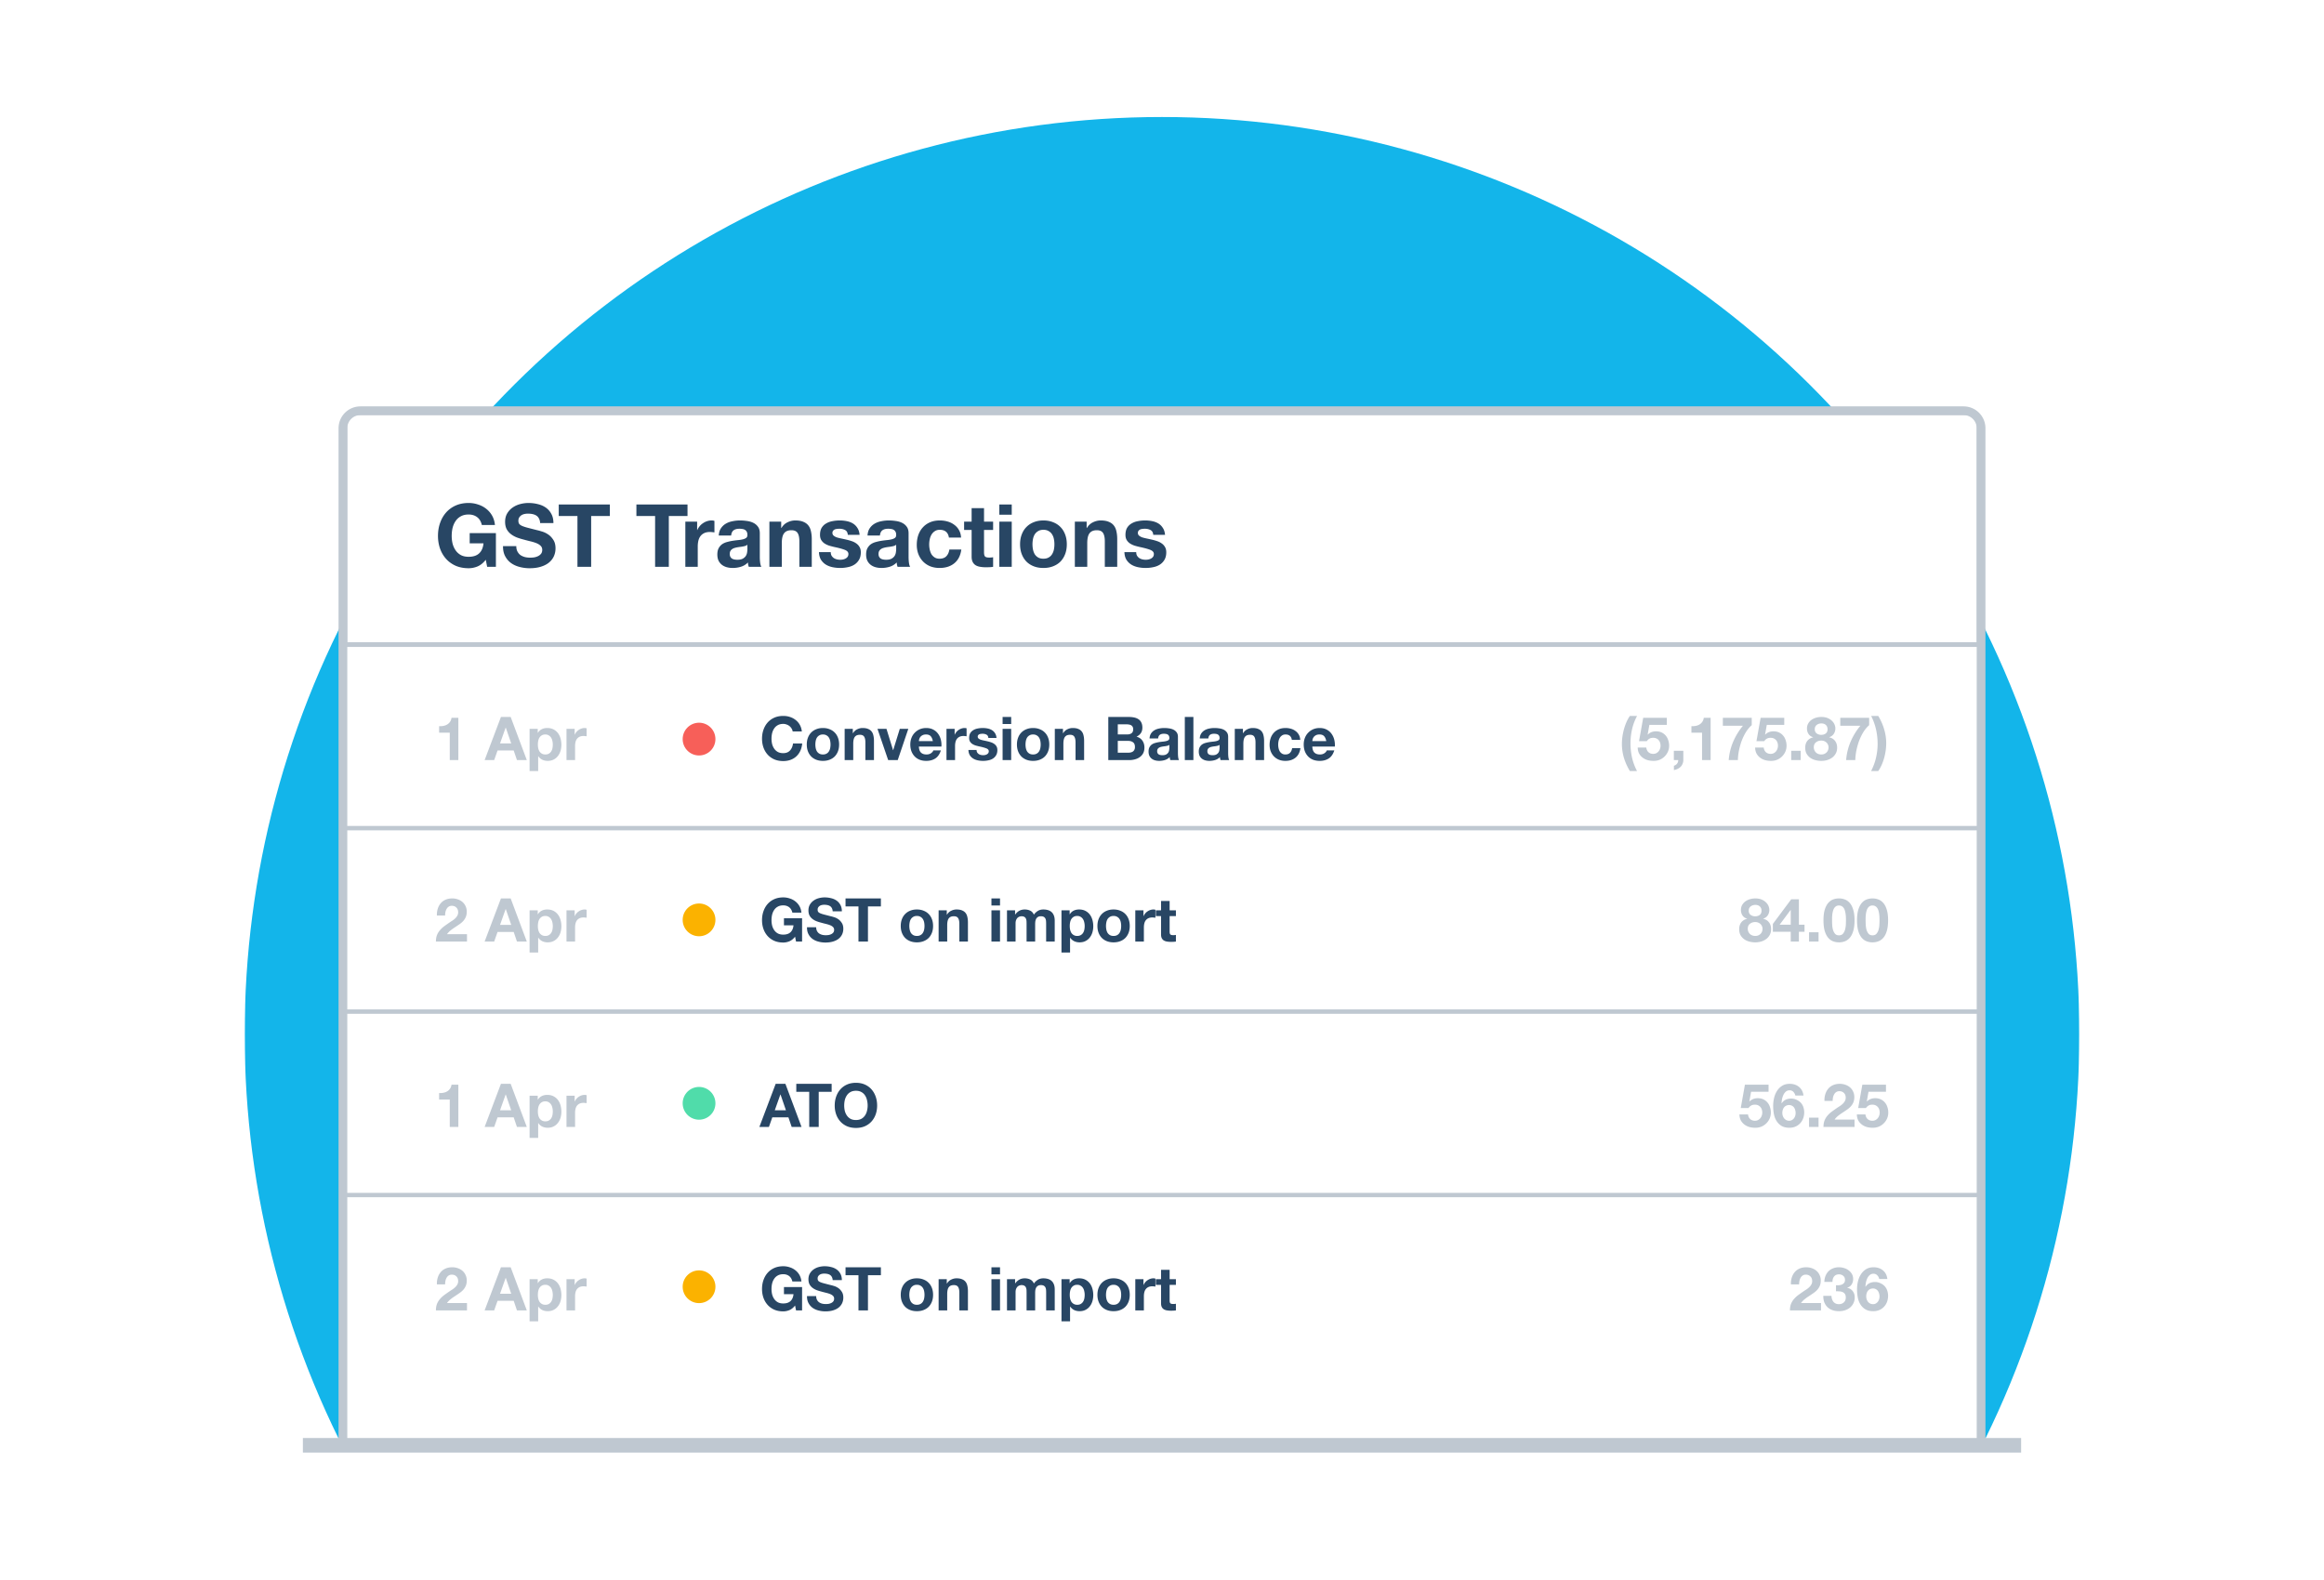
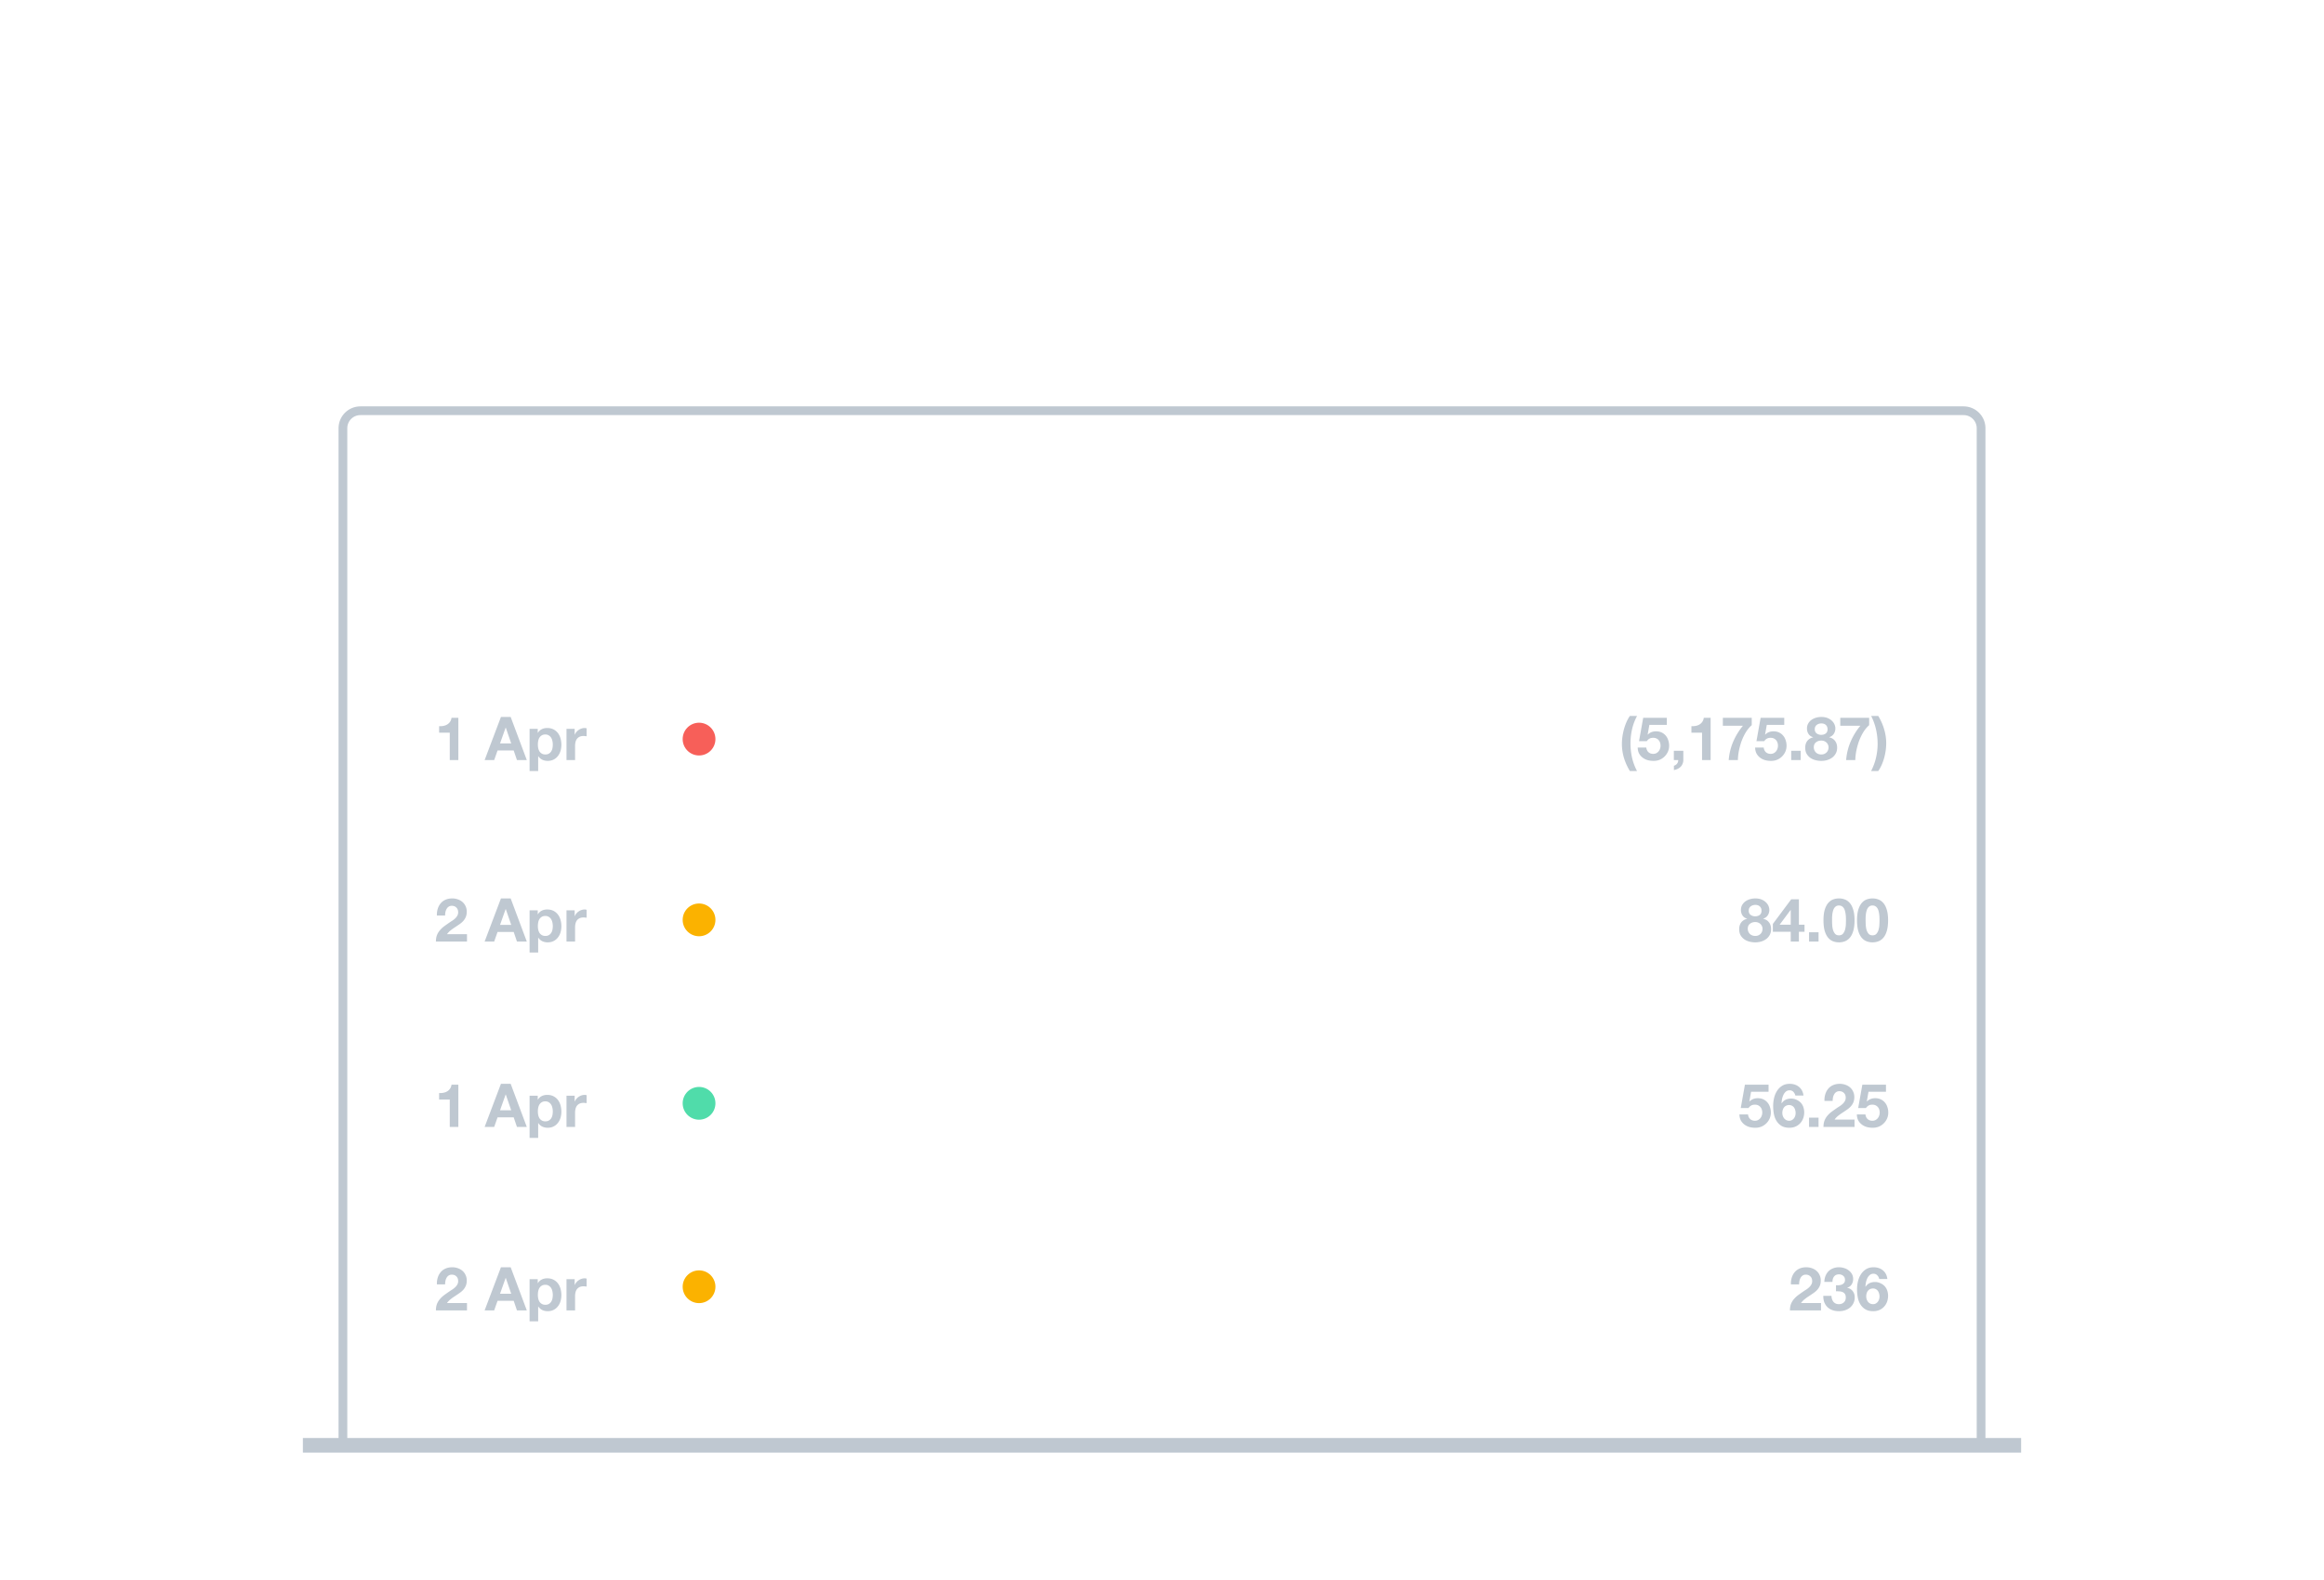
<svg xmlns="http://www.w3.org/2000/svg" width="1596" height="1085" fill="none">
  <g filter="url(#filter0_d)">
    <mask id="a" maskUnits="userSpaceOnUse" x="168" y="70" width="1260" height="924">
-       <path transform="rotate(90 1428 70.28)" fill="#C4C4C4" d="M1428 70.28h922.916v1260H1428z" />
-     </mask>
+       </mask>
    <g mask="url(#a)">
      <circle cx="798" cy="710.37" r="630" transform="rotate(90 798 710.37)" fill="#13B5EA" />
    </g>
  </g>
  <g filter="url(#filter1_d)">
-     <path d="M235.5 294.127c0-6.627 5.373-12 12-12h1101c6.63 0 12 5.373 12 12v686.619c0 6.628-5.37 12-12 12h-1101c-6.627 0-12-5.372-12-12V294.127z" fill="#fff" />
+     <path d="M235.5 294.127h1101c6.63 0 12 5.373 12 12v686.619c0 6.628-5.37 12-12 12h-1101c-6.627 0-12-5.372-12-12V294.127z" fill="#fff" />
    <path d="M314.768 522.097v-29.05h-4.689c-.166 1.106-.512 2.033-1.038 2.78a6.47 6.47 0 01-1.95 1.826c-.747.443-1.605.761-2.573.955-.941.166-1.923.235-2.947.207v4.441h7.304v18.841h5.893zm28.631-11.454l3.859-10.873h.083l3.735 10.873h-7.677zm.622-18.177l-11.205 29.631h6.557l2.324-6.599h11.081l2.241 6.599h6.764l-11.08-29.631h-6.682zm30.504 25.771c-.941 0-1.743-.193-2.407-.581a4.93 4.93 0 01-1.618-1.494c-.388-.636-.678-1.369-.872-2.199a12.879 12.879 0 01-.249-2.532c0-.885.083-1.743.249-2.573.166-.83.443-1.563.83-2.199a4.92 4.92 0 011.577-1.536c.664-.415 1.48-.622 2.449-.622.94 0 1.729.207 2.365.622a4.653 4.653 0 011.619 1.577c.415.637.705 1.37.871 2.2.194.83.291 1.674.291 2.531 0 .858-.083 1.702-.249 2.532-.166.83-.457 1.563-.872 2.199a4.538 4.538 0 01-1.577 1.494c-.636.388-1.439.581-2.407.581zm-10.831-17.596v28.967h5.893v-10.167h.083a7.159 7.159 0 002.739 2.407c1.134.525 2.365.788 3.693.788 1.577 0 2.947-.304 4.109-.913a8.486 8.486 0 002.946-2.448c.802-1.024 1.397-2.2 1.785-3.528.387-1.328.581-2.711.581-4.15 0-1.521-.194-2.974-.581-4.357-.388-1.411-.983-2.642-1.785-3.694a8.993 8.993 0 00-3.029-2.531c-1.218-.637-2.67-.955-4.358-.955-1.328 0-2.545.263-3.652.789-1.107.525-2.02 1.369-2.739 2.531h-.083v-2.739h-5.602zm25.347 0v21.456h5.893v-9.67c0-.968.097-1.867.291-2.697.193-.83.511-1.55.954-2.158a4.823 4.823 0 011.826-1.494c.747-.36 1.66-.54 2.739-.54.36 0 .733.028 1.121.083.387.028.719.069.996.125v-5.478a4.582 4.582 0 00-1.287-.208c-.747 0-1.466.111-2.158.332a7.513 7.513 0 00-1.95.955 6.69 6.69 0 00-1.619 1.452 6.904 6.904 0 00-1.12 1.826h-.083v-3.984h-5.603zm735.219-8.881h-4.94a26.46 26.46 0 00-2.41 4.358 41.526 41.526 0 00-1.7 4.897 47.198 47.198 0 00-1.04 5.104 37.597 37.597 0 00-.33 4.856c0 3.264.47 6.474 1.41 9.628a39.503 39.503 0 004.07 9.005h4.9c-1.58-3.015-2.73-6.114-3.45-9.296a45.876 45.876 0 01-1.04-9.752c0-3.265.36-6.474 1.08-9.628a36.027 36.027 0 013.45-9.172zm20.43 6.142v-4.855h-16.23l-2.86 16.06h5.31c.58-.802 1.2-1.383 1.87-1.743.66-.387 1.52-.581 2.57-.581.8 0 1.51.139 2.12.415a4.75 4.75 0 011.58 1.162c.44.498.77 1.079.99 1.743.22.664.33 1.37.33 2.117 0 .719-.12 1.425-.37 2.116a5.255 5.255 0 01-1 1.785c-.41.498-.94.913-1.57 1.245-.61.304-1.3.456-2.08.456-1.33 0-2.42-.387-3.28-1.162-.85-.802-1.35-1.867-1.49-3.195h-5.89c.02 1.521.33 2.863.91 4.025a8.908 8.908 0 002.41 2.864c.99.774 2.13 1.355 3.4 1.743 1.3.359 2.66.539 4.07.539 1.46.028 2.85-.207 4.15-.705 1.3-.526 2.43-1.259 3.4-2.2 1-.94 1.78-2.047 2.36-3.32.59-1.3.88-2.697.88-4.191 0-1.356-.21-2.629-.63-3.818-.38-1.218-.96-2.269-1.74-3.154a8.16 8.16 0 00-2.78-2.117c-1.11-.525-2.38-.788-3.82-.788-1.16 0-2.2.18-3.11.539-.91.332-1.77.899-2.57 1.702l-.09-.083 1.17-6.599h11.99zm4.82 17.804v6.391h2.99c.02.442-.03.871-.17 1.286-.14.443-.35.83-.62 1.162-.28.36-.61.664-1 .913-.36.249-.75.415-1.16.498v2.988a8.36 8.36 0 002.49-.788c.8-.36 1.49-.83 2.07-1.411a6.146 6.146 0 001.37-2.075c.36-.775.54-1.633.54-2.573v-6.391h-6.51zm25.26 6.391v-29.05h-4.69c-.16 1.106-.51 2.033-1.03 2.78a6.564 6.564 0 01-1.95 1.826c-.75.443-1.61.761-2.58.955-.94.166-1.92.235-2.94.207v4.441h7.3v18.841h5.89zM1203 498.11v-5.063h-19.84v5.478h13.78a44.73 44.73 0 00-6.72 11.039 39.843 39.843 0 00-3.03 12.533h6.3c.03-1.937.25-4.026.67-6.267a47.54 47.54 0 011.82-6.64 37.05 37.05 0 012.95-6.183c1.19-1.937 2.55-3.569 4.07-4.897zm22.33-.208v-4.855h-16.23l-2.86 16.06h5.31c.58-.802 1.21-1.383 1.87-1.743.66-.387 1.52-.581 2.57-.581.8 0 1.51.139 2.12.415a4.75 4.75 0 011.58 1.162c.44.498.77 1.079.99 1.743.22.664.33 1.37.33 2.117 0 .719-.12 1.425-.37 2.116a5.255 5.255 0 01-1 1.785c-.41.498-.94.913-1.57 1.245-.61.304-1.3.456-2.08.456-1.33 0-2.42-.387-3.28-1.162-.85-.802-1.35-1.867-1.49-3.195h-5.89c.02 1.521.33 2.863.91 4.025a8.908 8.908 0 002.41 2.864c.99.774 2.13 1.355 3.4 1.743 1.3.359 2.66.539 4.07.539 1.46.028 2.85-.207 4.15-.705 1.3-.526 2.43-1.259 3.4-2.2 1-.94 1.78-2.047 2.37-3.32.58-1.3.87-2.697.87-4.191 0-1.356-.21-2.629-.63-3.818-.38-1.218-.96-2.269-1.74-3.154a8.16 8.16 0 00-2.78-2.117c-1.11-.525-2.38-.788-3.82-.788-1.16 0-2.2.18-3.11.539-.91.332-1.77.899-2.57 1.702l-.09-.083 1.17-6.599h11.99zm4.78 17.804v6.391h6.51v-6.391h-6.51zm16.17-14.774c0-.664.11-1.245.34-1.743.24-.498.58-.913.99-1.245.42-.332.89-.581 1.41-.747a5.132 5.132 0 011.7-.291c.92 0 1.65.139 2.2.415.58.277 1.03.623 1.33 1.038.33.415.55.857.67 1.328.11.442.16.857.16 1.245 0 1.245-.41 2.199-1.24 2.863-.83.637-1.87.955-3.12.955-1.19 0-2.22-.318-3.11-.955-.88-.664-1.33-1.618-1.33-2.863zm-5.35-.54c0 1.439.36 2.698 1.08 3.777.72 1.079 1.78 1.812 3.19 2.199v.083c-1.74.415-3.09 1.245-4.06 2.49-.94 1.245-1.41 2.795-1.41 4.648 0 1.577.3 2.933.91 4.067a8.818 8.818 0 002.49 2.822c1.05.747 2.23 1.287 3.53 1.619 1.32.359 2.69.539 4.11.539 1.35 0 2.68-.18 3.98-.539 1.3-.388 2.46-.955 3.49-1.702a8.332 8.332 0 002.44-2.822c.64-1.134.96-2.476.96-4.025 0-1.826-.47-3.362-1.41-4.607-.94-1.272-2.29-2.102-4.03-2.49v-.083c1.41-.47 2.46-1.245 3.16-2.324.71-1.079 1.07-2.338 1.07-3.776 0-.72-.16-1.522-.49-2.407-.34-.913-.89-1.757-1.66-2.532-.75-.802-1.75-1.48-2.99-2.033-1.25-.554-2.77-.83-4.57-.83-1.19 0-2.36.166-3.52.498-1.17.332-2.22.83-3.16 1.494a8.088 8.088 0 00-2.24 2.49c-.58.996-.87 2.144-.87 3.444zm4.69 12.907c0-1.494.5-2.629 1.49-3.403 1-.803 2.22-1.204 3.66-1.204.69 0 1.32.111 1.9.332.61.222 1.14.54 1.58.955.47.415.83.913 1.08 1.494.28.553.42 1.176.42 1.867 0 .72-.13 1.384-.38 1.992a4.466 4.466 0 01-1.08 1.577c-.44.415-.97.747-1.57.996-.59.222-1.24.332-1.95.332-.7 0-1.36-.11-2-.332a5.6 5.6 0 01-1.66-.996 5.42 5.42 0 01-1.08-1.577 4.958 4.958 0 01-.41-2.033zm38.02-15.189v-5.063h-19.84v5.478h13.78a44.73 44.73 0 00-6.72 11.039 39.843 39.843 0 00-3.03 12.533h6.3c.03-1.937.25-4.026.67-6.267a47.54 47.54 0 011.82-6.64 37.05 37.05 0 012.95-6.183c1.19-1.937 2.55-3.569 4.07-4.897zm1.33 31.498h4.9a25.63 25.63 0 002.41-4.316 34.78 34.78 0 001.7-4.855c.47-1.688.81-3.376 1.03-5.063.23-1.716.34-3.348.34-4.897 0-3.265-.49-6.488-1.46-9.67a37.91 37.91 0 00-4.02-9.047h-4.86a40.264 40.264 0 013.36 9.338 44.601 44.601 0 011.08 9.794c0 3.264-.37 6.474-1.12 9.628a38.425 38.425 0 01-3.36 9.088zm-84.03 95.974c0-.664.11-1.245.33-1.743.25-.498.58-.913.99-1.245.42-.332.89-.581 1.41-.747a5.19 5.19 0 011.71-.291c.91 0 1.64.138 2.2.415.58.277 1.02.623 1.32 1.038.34.415.56.857.67 1.328.11.442.16.857.16 1.245 0 1.245-.41 2.199-1.24 2.863-.83.636-1.87.955-3.11.955-1.19 0-2.23-.319-3.12-.955-.88-.664-1.32-1.618-1.32-2.863zm-5.36-.54c0 1.439.36 2.698 1.08 3.777.72 1.079 1.79 1.812 3.2 2.199v.083c-1.75.415-3.1 1.245-4.07 2.49-.94 1.245-1.41 2.794-1.41 4.648 0 1.577.3 2.933.91 4.067a8.828 8.828 0 002.49 2.822c1.05.747 2.23 1.287 3.53 1.619 1.33.359 2.7.539 4.11.539 1.35 0 2.68-.18 3.98-.539 1.3-.388 2.46-.955 3.49-1.702a8.37 8.37 0 002.45-2.822c.63-1.134.95-2.476.95-4.025 0-1.826-.47-3.362-1.41-4.607-.94-1.273-2.28-2.103-4.03-2.49v-.083c1.42-.47 2.47-1.245 3.16-2.324.72-1.079 1.08-2.338 1.08-3.776 0-.72-.17-1.522-.5-2.407-.33-.913-.89-1.757-1.66-2.532-.75-.802-1.74-1.48-2.99-2.033-1.24-.554-2.77-.83-4.56-.83-1.19 0-2.37.166-3.53.498-1.16.332-2.21.83-3.16 1.494a8.088 8.088 0 00-2.24 2.49c-.58.996-.87 2.144-.87 3.444zm4.69 12.907c0-1.494.5-2.629 1.5-3.403.99-.803 2.21-1.204 3.65-1.204.69 0 1.33.111 1.91.332.61.221 1.13.54 1.57.955.47.415.83.913 1.08 1.494.28.553.42 1.175.42 1.867 0 .719-.13 1.383-.38 1.992-.24.609-.6 1.134-1.07 1.577-.45.415-.97.747-1.58.996-.58.221-1.23.332-1.95.332-.69 0-1.36-.111-1.99-.332a5.476 5.476 0 01-1.66-.996 5.07 5.07 0 01-1.08-1.577c-.28-.609-.42-1.286-.42-2.033zm29.51-12.865v10.084h-7.63l7.51-10.084h.12zm0 14.94v6.723h5.61v-6.723h3.86v-4.856h-3.86v-17.471h-5.27l-12.62 16.932v5.395h12.28zm12.58.332v6.391h6.52v-6.391h-6.52zm15.81-8.259v-1.784c.02-.72.08-1.453.16-2.2.08-.747.22-1.48.42-2.199.19-.747.45-1.411.78-1.992.36-.581.81-1.052 1.33-1.411.56-.36 1.23-.54 2.04-.54.8 0 1.48.18 2.03.54.55.359 1.01.83 1.37 1.411.36.581.62 1.245.79 1.992.19.719.33 1.452.41 2.199.11.747.17 1.48.17 2.2.03.691.04 1.286.04 1.784 0 .83-.03 1.84-.08 3.03a16.155 16.155 0 01-.54 3.403c-.28 1.079-.75 2.005-1.41 2.78-.64.775-1.57 1.162-2.78 1.162-1.19 0-2.11-.387-2.74-1.162-.64-.775-1.11-1.701-1.41-2.78a16.785 16.785 0 01-.5-3.403c-.06-1.19-.08-2.2-.08-3.03zm-5.9 0c0 2.905.28 5.34.83 7.304.58 1.937 1.36 3.486 2.33 4.648.96 1.162 2.09 1.992 3.36 2.49 1.3.498 2.67.747 4.11.747 1.46 0 2.83-.249 4.1-.747 1.31-.498 2.44-1.328 3.41-2.49.99-1.162 1.77-2.711 2.32-4.648.58-1.964.87-4.399.87-7.304 0-2.822-.29-5.187-.87-7.096-.55-1.937-1.33-3.486-2.32-4.648-.97-1.162-2.1-1.992-3.41-2.49-1.27-.498-2.64-.747-4.1-.747-1.44 0-2.81.249-4.11.747-1.27.498-2.4 1.328-3.36 2.49-.97 1.162-1.75 2.711-2.33 4.648-.55 1.909-.83 4.274-.83 7.096zm28.93 0v-1.784c.03-.72.09-1.453.17-2.2.08-.747.22-1.48.41-2.199.2-.747.46-1.411.79-1.992.36-.581.8-1.052 1.33-1.411.55-.36 1.23-.54 2.03-.54.81 0 1.48.18 2.04.54.55.359 1.01.83 1.37 1.411.36.581.62 1.245.79 1.992.19.719.33 1.452.41 2.199.11.747.17 1.48.17 2.2.02.691.04 1.286.04 1.784 0 .83-.03 1.84-.09 3.03a15.523 15.523 0 01-.53 3.403c-.28 1.079-.75 2.005-1.42 2.78-.63.775-1.56 1.162-2.78 1.162-1.19 0-2.1-.387-2.74-1.162-.63-.775-1.1-1.701-1.41-2.78a17.508 17.508 0 01-.49-3.403c-.06-1.19-.09-2.2-.09-3.03zm-5.89 0c0 2.905.28 5.34.83 7.304.58 1.937 1.36 3.486 2.32 4.648.97 1.162 2.09 1.992 3.37 2.49 1.3.498 2.67.747 4.1.747 1.47 0 2.84-.249 4.11-.747 1.3-.498 2.44-1.328 3.41-2.49.99-1.162 1.77-2.711 2.32-4.648.58-1.964.87-4.399.87-7.304 0-2.822-.29-5.187-.87-7.096-.55-1.937-1.33-3.486-2.32-4.648-.97-1.162-2.11-1.992-3.41-2.49-1.27-.498-2.64-.747-4.11-.747-1.43 0-2.8.249-4.1.747-1.28.498-2.4 1.328-3.37 2.49-.96 1.162-1.74 2.711-2.32 4.648-.55 1.909-.83 4.274-.83 7.096zm-60.76 117.805v-4.855h-16.23l-2.86 16.06h5.31c.58-.802 1.2-1.383 1.87-1.743.66-.387 1.52-.581 2.57-.581.8 0 1.51.139 2.12.415.61.277 1.13.664 1.57 1.162.45.498.78 1.079 1 1.743.22.664.33 1.37.33 2.117 0 .719-.12 1.425-.37 2.116a5.255 5.255 0 01-1 1.785c-.41.498-.94.913-1.57 1.245-.61.304-1.3.456-2.08.456-1.33 0-2.42-.387-3.28-1.162-.86-.802-1.35-1.867-1.49-3.195h-5.9c.03 1.521.34 2.863.92 4.025a9.005 9.005 0 002.4 2.864c1 .774 2.14 1.355 3.41 1.743 1.3.359 2.65.539 4.06.539 1.47.028 2.85-.207 4.15-.705a10.397 10.397 0 003.41-2.2 10.59 10.59 0 002.36-3.32c.58-1.3.87-2.697.87-4.191 0-1.356-.2-2.629-.62-3.818a8.7 8.7 0 00-1.74-3.154 8.16 8.16 0 00-2.78-2.117c-1.11-.525-2.38-.788-3.82-.788-1.16 0-2.2.18-3.11.539-.91.332-1.77.899-2.57 1.702l-.09-.083 1.16-6.599h12zm14.15 9.13c.75 0 1.4.166 1.95.498.59.305 1.06.72 1.42 1.245.36.498.62 1.079.78 1.743.2.637.29 1.301.29 1.992 0 .664-.09 1.314-.29 1.951a5.095 5.095 0 01-.87 1.701c-.38.498-.85.899-1.41 1.204-.52.304-1.15.456-1.87.456-.74 0-1.41-.152-1.99-.456a4.808 4.808 0 01-1.49-1.204 6.4 6.4 0 01-.91-1.743c-.2-.664-.3-1.328-.3-1.992 0-.719.1-1.397.3-2.033.19-.664.48-1.245.87-1.743.38-.498.87-.886 1.45-1.162.61-.305 1.3-.457 2.07-.457zm4.24-6.515h5.6c-.17-1.301-.51-2.449-1.04-3.445a7.727 7.727 0 00-2.03-2.49 8.838 8.838 0 00-2.86-1.577c-1.08-.359-2.25-.539-3.49-.539-2.08 0-3.83.456-5.27 1.369a11.113 11.113 0 00-3.53 3.569c-.91 1.439-1.58 3.057-1.99 4.856a23.63 23.63 0 00-.62 5.395c0 1.853.16 3.679.49 5.478.34 1.77.93 3.361 1.79 4.772a10.348 10.348 0 003.44 3.445c1.44.857 3.25 1.286 5.44 1.286 1.52 0 2.91-.263 4.15-.788a9.83 9.83 0 003.2-2.241 9.829 9.829 0 002.07-3.362c.5-1.3.75-2.697.75-4.191 0-1.162-.18-2.31-.54-3.445a8.479 8.479 0 00-1.7-3.029 8.885 8.885 0 00-3.03-2.158c-1.19-.554-2.41-.83-3.65-.83-1.42 0-2.66.249-3.74.747s-2.02 1.328-2.82 2.49l-.08-.083c.02-.803.13-1.716.33-2.739.19-1.024.5-1.978.91-2.864.42-.913.97-1.674 1.66-2.282.72-.637 1.61-.955 2.66-.955 1.02 0 1.88.36 2.57 1.079.69.72 1.13 1.563 1.33 2.532zm9.42 15.189v6.391h6.52v-6.391h-6.52zm10.58-11.496h5.64c0-.774.07-1.549.21-2.324a7.24 7.24 0 01.79-2.158 4.35 4.35 0 011.41-1.577c.61-.415 1.34-.622 2.2-.622 1.27 0 2.31.401 3.11 1.203.83.775 1.24 1.868 1.24 3.279 0 .885-.2 1.674-.62 2.365a7.423 7.423 0 01-1.49 1.868c-.58.553-1.23 1.065-1.95 1.535-.72.443-1.4.886-2.04 1.328-1.24.858-2.43 1.702-3.57 2.532-1.1.83-2.07 1.743-2.9 2.739-.83.968-1.49 2.075-1.99 3.32-.47 1.245-.71 2.711-.71 4.399h21.33v-5.063h-13.73a13.19 13.19 0 012.49-2.615c.94-.747 1.91-1.438 2.9-2.075 1-.664 1.98-1.328 2.95-1.992.99-.664 1.88-1.397 2.65-2.199.78-.83 1.4-1.771 1.87-2.822.47-1.052.71-2.31.71-3.777 0-1.411-.28-2.683-.83-3.818a8.339 8.339 0 00-2.16-2.863c-.91-.775-1.98-1.37-3.2-1.785a11.338 11.338 0 00-3.77-.622c-1.75 0-3.3.304-4.65.913-1.33.581-2.44 1.411-3.32 2.49-.89 1.051-1.55 2.296-1.99 3.735-.45 1.411-.64 2.946-.58 4.606zm42.25-6.308v-4.855h-16.23l-2.86 16.06h5.31c.58-.802 1.2-1.383 1.87-1.743.66-.387 1.52-.581 2.57-.581.8 0 1.51.139 2.12.415.61.277 1.13.664 1.57 1.162.45.498.78 1.079 1 1.743.22.664.33 1.37.33 2.117 0 .719-.12 1.425-.37 2.116a5.255 5.255 0 01-1 1.785c-.41.498-.94.913-1.57 1.245-.61.304-1.3.456-2.08.456-1.33 0-2.42-.387-3.28-1.162-.86-.802-1.35-1.867-1.49-3.195h-5.89c.02 1.521.33 2.863.91 4.025a8.908 8.908 0 002.41 2.864c.99.774 2.13 1.355 3.4 1.743 1.3.359 2.65.539 4.07.539 1.46.028 2.85-.207 4.15-.705 1.3-.526 2.43-1.259 3.4-2.2a10.59 10.59 0 002.36-3.32c.58-1.3.88-2.697.88-4.191 0-1.356-.21-2.629-.63-3.818a8.7 8.7 0 00-1.74-3.154 8.16 8.16 0 00-2.78-2.117c-1.11-.525-2.38-.788-3.82-.788-1.16 0-2.2.18-3.11.539-.91.332-1.77.899-2.57 1.702l-.09-.083 1.16-6.599h12zM1229.9 882.21h5.64c0-.774.07-1.549.21-2.324.17-.802.43-1.521.79-2.158a4.35 4.35 0 011.41-1.577c.61-.415 1.34-.622 2.2-.622 1.27 0 2.31.401 3.11 1.203.83.775 1.25 1.868 1.25 3.279 0 .885-.21 1.674-.62 2.365a7.465 7.465 0 01-1.5 1.868c-.58.553-1.23 1.065-1.95 1.535-.72.443-1.4.886-2.03 1.328-1.25.858-2.44 1.702-3.57 2.532-1.11.83-2.08 1.743-2.91 2.739-.83.968-1.49 2.075-1.99 3.32-.47 1.245-.7 2.711-.7 4.399h21.33v-5.063h-13.74a13.19 13.19 0 012.49-2.615c.94-.747 1.91-1.438 2.91-2.075.99-.664 1.97-1.328 2.94-1.992 1-.664 1.88-1.397 2.66-2.199.77-.83 1.4-1.771 1.87-2.822.47-1.052.7-2.31.7-3.777 0-1.411-.28-2.683-.83-3.818a8.097 8.097 0 00-2.16-2.863c-.91-.775-1.97-1.37-3.19-1.785a11.397 11.397 0 00-3.78-.622c-1.74 0-3.29.304-4.65.913a8.868 8.868 0 00-3.32 2.49c-.88 1.051-1.55 2.296-1.99 3.735-.44 1.411-.64 2.946-.58 4.606zm30.96.581v4.15c.72 0 1.47.028 2.25.083.8.028 1.53.18 2.19.457.67.249 1.21.664 1.62 1.245.45.581.67 1.425.67 2.531 0 1.411-.46 2.532-1.37 3.362-.92.802-2.04 1.203-3.36 1.203-.86 0-1.61-.152-2.24-.456a4.678 4.678 0 01-1.54-1.204 5.595 5.595 0 01-.95-1.826 8.376 8.376 0 01-.38-2.241h-5.6c-.03 1.688.21 3.182.7 4.482.53 1.301 1.26 2.407 2.2 3.32.95.886 2.08 1.563 3.41 2.034 1.35.47 2.85.705 4.48.705 1.41 0 2.77-.207 4.07-.622 1.3-.415 2.44-1.024 3.44-1.826 1-.803 1.79-1.799 2.37-2.988.61-1.19.91-2.546.91-4.067 0-1.66-.46-3.085-1.37-4.275-.91-1.189-2.17-1.964-3.78-2.324v-.083c1.36-.387 2.37-1.12 3.03-2.199.69-1.079 1.04-2.324 1.04-3.735 0-1.301-.29-2.449-.87-3.445a8.29 8.29 0 00-2.28-2.531 9.38 9.38 0 00-3.12-1.536 11.717 11.717 0 00-3.48-.539c-1.5 0-2.85.249-4.07.747a8.888 8.888 0 00-3.15 2.033c-.86.886-1.54 1.951-2.04 3.196-.47 1.217-.73 2.573-.79 4.067h5.61c-.03-1.494.33-2.725 1.08-3.694.77-.996 1.91-1.494 3.4-1.494 1.08 0 2.03.332 2.86.996.83.664 1.25 1.619 1.25 2.864 0 .83-.21 1.494-.62 1.992-.39.498-.9.885-1.54 1.162-.61.249-1.27.401-1.99.456-.72.056-1.4.056-2.04 0zm25.45 2.241c.75 0 1.4.166 1.95.498.58.305 1.05.72 1.41 1.245.36.498.62 1.079.79 1.743.19.637.29 1.301.29 1.992 0 .664-.1 1.314-.29 1.951a5.287 5.287 0 01-.87 1.701c-.39.498-.86.899-1.41 1.204-.53.304-1.15.456-1.87.456-.75 0-1.41-.152-1.99-.456a4.967 4.967 0 01-1.5-1.204 6.69 6.69 0 01-.91-1.743 7.219 7.219 0 01-.29-1.992c0-.719.1-1.397.29-2.033.19-.664.48-1.245.87-1.743s.87-.886 1.45-1.162c.61-.305 1.3-.457 2.08-.457zm4.23-6.515h5.6c-.16-1.301-.51-2.449-1.03-3.445a7.887 7.887 0 00-2.04-2.49 8.735 8.735 0 00-2.86-1.577c-1.08-.359-2.24-.539-3.49-.539-2.07 0-3.83.456-5.27 1.369a11.083 11.083 0 00-3.52 3.569c-.92 1.439-1.58 3.057-2 4.856a24.202 24.202 0 00-.62 5.395c0 1.853.17 3.679.5 5.478.33 1.77.93 3.361 1.78 4.772a10.287 10.287 0 003.45 3.445c1.44.857 3.25 1.286 5.43 1.286 1.53 0 2.91-.263 4.15-.788 1.25-.554 2.32-1.301 3.2-2.241a9.854 9.854 0 002.08-3.362c.49-1.3.74-2.697.74-4.191 0-1.162-.18-2.31-.54-3.445a8.33 8.33 0 00-1.7-3.029 8.885 8.885 0 00-3.03-2.158c-1.19-.554-2.41-.83-3.65-.83-1.41 0-2.66.249-3.74.747-1.07.498-2.01 1.328-2.82 2.49l-.08-.083c.03-.803.14-1.716.33-2.739.2-1.024.5-1.978.91-2.864.42-.913.97-1.674 1.66-2.282.72-.637 1.61-.955 2.66-.955 1.02 0 1.88.36 2.57 1.079.7.72 1.14 1.563 1.33 2.532zm-975.772-104.42v-29.05h-4.689c-.166 1.106-.512 2.033-1.038 2.78a6.47 6.47 0 01-1.95 1.826c-.747.443-1.605.761-2.573.955-.941.166-1.923.235-2.947.207v4.441h7.304v18.841h5.893zm28.631-11.454l3.859-10.873h.083l3.735 10.873h-7.677zm.622-18.177l-11.205 29.631h6.557l2.324-6.599h11.081l2.241 6.599h6.764l-11.08-29.631h-6.682zm30.504 25.771c-.941 0-1.743-.193-2.407-.581a4.93 4.93 0 01-1.618-1.494c-.388-.636-.678-1.369-.872-2.199a12.879 12.879 0 01-.249-2.532c0-.885.083-1.743.249-2.573.166-.83.443-1.563.83-2.199a4.92 4.92 0 011.577-1.536c.664-.415 1.48-.622 2.449-.622.94 0 1.729.207 2.365.622a4.653 4.653 0 011.619 1.577c.415.637.705 1.37.871 2.2.194.83.291 1.674.291 2.531 0 .858-.083 1.702-.249 2.532-.166.83-.457 1.563-.872 2.199a4.538 4.538 0 01-1.577 1.494c-.636.388-1.439.581-2.407.581zm-10.831-17.596v28.967h5.893v-10.167h.083a7.159 7.159 0 002.739 2.407c1.134.525 2.365.788 3.693.788 1.577 0 2.947-.304 4.109-.913a8.486 8.486 0 002.946-2.448c.802-1.024 1.397-2.2 1.785-3.528.387-1.328.581-2.711.581-4.15 0-1.521-.194-2.974-.581-4.357-.388-1.411-.983-2.642-1.785-3.694a8.993 8.993 0 00-3.029-2.531c-1.218-.637-2.67-.955-4.358-.955-1.328 0-2.545.263-3.652.789-1.107.525-2.02 1.369-2.739 2.531h-.083v-2.739h-5.602zm25.347 0v21.456h5.893v-9.67c0-.968.097-1.867.291-2.697.193-.83.511-1.55.954-2.158a4.823 4.823 0 011.826-1.494c.747-.36 1.66-.54 2.739-.54.36 0 .733.028 1.121.083.387.028.719.069.996.125v-5.478a4.582 4.582 0 00-1.287-.208c-.747 0-1.466.111-2.158.332a7.513 7.513 0 00-1.95.955 6.69 6.69 0 00-1.619 1.452 6.904 6.904 0 00-1.12 1.826h-.083v-3.984h-5.603zM300.036 628.86h5.644c0-.775.069-1.549.207-2.324a7.396 7.396 0 01.789-2.158c.359-.664.83-1.19 1.411-1.577.608-.415 1.341-.622 2.199-.622 1.273 0 2.31.401 3.113 1.203.83.775 1.245 1.868 1.245 3.279 0 .885-.208 1.673-.623 2.365a7.395 7.395 0 01-1.494 1.868 13.658 13.658 0 01-1.95 1.535 42.82 42.82 0 00-2.034 1.328 154.17 154.17 0 00-3.569 2.532 17.15 17.15 0 00-2.905 2.739 11.775 11.775 0 00-1.992 3.32c-.47 1.245-.705 2.711-.705 4.399h21.331v-5.063h-13.737a13.134 13.134 0 012.49-2.615 34.76 34.76 0 012.905-2.075c.996-.664 1.978-1.328 2.947-1.992a16.072 16.072 0 002.656-2.199 10.235 10.235 0 001.867-2.822c.47-1.052.706-2.311.706-3.777 0-1.411-.277-2.684-.83-3.818a8.247 8.247 0 00-2.158-2.863c-.913-.775-1.979-1.37-3.196-1.785a11.381 11.381 0 00-3.776-.622c-1.743 0-3.293.304-4.648.913-1.328.581-2.435 1.411-3.32 2.49-.886 1.051-1.55 2.296-1.992 3.735-.443 1.411-.637 2.946-.581 4.606zm43.363 6.433l3.859-10.873h.083l3.735 10.873h-7.677zm.622-18.177l-11.205 29.631h6.557l2.324-6.599h11.081l2.241 6.599h6.764l-11.08-29.631h-6.682zm30.504 25.771c-.941 0-1.743-.194-2.407-.581a4.93 4.93 0 01-1.618-1.494c-.388-.636-.678-1.369-.872-2.199a12.879 12.879 0 01-.249-2.532c0-.885.083-1.743.249-2.573.166-.83.443-1.563.83-2.199a4.91 4.91 0 011.577-1.536c.664-.415 1.48-.622 2.449-.622.94 0 1.729.207 2.365.622a4.645 4.645 0 011.619 1.577c.415.636.705 1.37.871 2.2.194.83.291 1.673.291 2.531 0 .858-.083 1.702-.249 2.532-.166.83-.457 1.563-.872 2.199a4.538 4.538 0 01-1.577 1.494c-.636.387-1.439.581-2.407.581zm-10.831-17.596v28.967h5.893v-10.167h.083a7.159 7.159 0 002.739 2.407c1.134.525 2.365.788 3.693.788 1.577 0 2.947-.304 4.109-.913a8.497 8.497 0 002.946-2.448c.802-1.024 1.397-2.2 1.785-3.528.387-1.328.581-2.711.581-4.15 0-1.522-.194-2.974-.581-4.357-.388-1.411-.983-2.643-1.785-3.694a8.993 8.993 0 00-3.029-2.531c-1.218-.637-2.67-.955-4.358-.955-1.328 0-2.545.263-3.652.789-1.107.525-2.02 1.369-2.739 2.531h-.083v-2.739h-5.602zm25.347 0v21.456h5.893v-9.67c0-.968.097-1.867.291-2.697.193-.83.511-1.55.954-2.158a4.823 4.823 0 011.826-1.494c.747-.36 1.66-.54 2.739-.54.36 0 .733.028 1.121.083.387.028.719.069.996.125v-5.478a4.582 4.582 0 00-1.287-.208c-.747 0-1.466.111-2.158.332a7.481 7.481 0 00-1.95.955 6.69 6.69 0 00-1.619 1.452 6.888 6.888 0 00-1.12 1.826h-.083v-3.984h-5.603zM300.036 882.21h5.644c0-.774.069-1.549.207-2.324a7.406 7.406 0 01.789-2.158 4.335 4.335 0 011.411-1.577c.608-.415 1.341-.622 2.199-.622 1.273 0 2.31.401 3.113 1.203.83.775 1.245 1.868 1.245 3.279 0 .885-.208 1.674-.623 2.365a7.395 7.395 0 01-1.494 1.868 13.658 13.658 0 01-1.95 1.535c-.72.443-1.398.886-2.034 1.328a154.17 154.17 0 00-3.569 2.532 17.15 17.15 0 00-2.905 2.739 11.775 11.775 0 00-1.992 3.32c-.47 1.245-.705 2.711-.705 4.399h21.331v-5.063h-13.737a13.134 13.134 0 012.49-2.615 34.993 34.993 0 012.905-2.075c.996-.664 1.978-1.328 2.947-1.992a16.072 16.072 0 002.656-2.199 10.235 10.235 0 001.867-2.822c.47-1.052.706-2.31.706-3.777 0-1.411-.277-2.683-.83-3.818a8.247 8.247 0 00-2.158-2.863c-.913-.775-1.979-1.37-3.196-1.785a11.381 11.381 0 00-3.776-.622c-1.743 0-3.293.304-4.648.913-1.328.581-2.435 1.411-3.32 2.49-.886 1.051-1.55 2.296-1.992 3.735-.443 1.411-.637 2.946-.581 4.606zm43.363 6.433l3.859-10.873h.083l3.735 10.873h-7.677zm.622-18.177l-11.205 29.631h6.557l2.324-6.599h11.081l2.241 6.599h6.764l-11.08-29.631h-6.682zm30.504 25.771c-.941 0-1.743-.193-2.407-.581a4.93 4.93 0 01-1.618-1.494c-.388-.636-.678-1.369-.872-2.199a12.879 12.879 0 01-.249-2.532c0-.885.083-1.743.249-2.573.166-.83.443-1.563.83-2.199a4.92 4.92 0 011.577-1.536c.664-.415 1.48-.622 2.449-.622.94 0 1.729.207 2.365.622a4.653 4.653 0 011.619 1.577c.415.637.705 1.37.871 2.2.194.83.291 1.674.291 2.531 0 .858-.083 1.702-.249 2.532-.166.83-.457 1.563-.872 2.199a4.538 4.538 0 01-1.577 1.494c-.636.388-1.439.581-2.407.581zm-10.831-17.596v28.967h5.893v-10.167h.083a7.159 7.159 0 002.739 2.407c1.134.525 2.365.788 3.693.788 1.577 0 2.947-.304 4.109-.913a8.486 8.486 0 002.946-2.448c.802-1.024 1.397-2.2 1.785-3.528.387-1.328.581-2.711.581-4.15 0-1.521-.194-2.974-.581-4.357-.388-1.411-.983-2.642-1.785-3.694a8.993 8.993 0 00-3.029-2.531c-1.218-.637-2.67-.955-4.358-.955-1.328 0-2.545.263-3.652.789-1.107.525-2.02 1.369-2.739 2.531h-.083v-2.739h-5.602zm25.347 0v21.456h5.893v-9.67c0-.968.097-1.867.291-2.697.193-.83.511-1.55.954-2.158a4.823 4.823 0 011.826-1.494c.747-.36 1.66-.54 2.739-.54.36 0 .733.028 1.121.083.387.028.719.069.996.125v-5.478a4.582 4.582 0 00-1.287-.208c-.747 0-1.466.111-2.158.332a7.513 7.513 0 00-1.95.955 6.69 6.69 0 00-1.619 1.452 6.904 6.904 0 00-1.12 1.826h-.083v-3.984h-5.603z" fill="#BFC8D1" />
-     <path d="M544.356 502.426h6.308c-.194-1.716-.664-3.237-1.411-4.565a10.729 10.729 0 00-2.864-3.32c-1.134-.913-2.434-1.605-3.901-2.075-1.438-.471-2.974-.706-4.606-.706-2.269 0-4.316.401-6.142 1.204-1.799.802-3.32 1.909-4.565 3.32-1.245 1.411-2.2 3.071-2.864 4.98-.664 1.881-.996 3.928-.996 6.142 0 2.158.332 4.177.996 6.059.664 1.853 1.619 3.472 2.864 4.855 1.245 1.384 2.766 2.476 4.565 3.279 1.826.774 3.873 1.162 6.142 1.162 1.826 0 3.5-.277 5.021-.83 1.522-.554 2.85-1.356 3.984-2.407 1.135-1.052 2.048-2.324 2.739-3.818.692-1.494 1.121-3.168 1.287-5.022h-6.308c-.249 1.992-.941 3.597-2.075 4.814-1.107 1.218-2.656 1.826-4.648 1.826-1.467 0-2.712-.276-3.735-.83a7.316 7.316 0 01-2.49-2.282 10.167 10.167 0 01-1.411-3.154 16.053 16.053 0 01-.415-3.652c0-1.301.138-2.559.415-3.777.304-1.217.774-2.296 1.411-3.237a6.8 6.8 0 012.49-2.282c1.023-.581 2.268-.872 3.735-.872.802 0 1.563.139 2.282.415a6.308 6.308 0 013.445 2.739 5.16 5.16 0 01.747 2.034zm15.59 8.964c0-.858.083-1.702.249-2.532.166-.83.443-1.563.83-2.199a4.782 4.782 0 011.619-1.536c.664-.415 1.494-.622 2.49-.622.996 0 1.826.207 2.49.622a4.327 4.327 0 011.618 1.536c.415.636.706 1.369.872 2.199.166.83.249 1.674.249 2.532 0 .857-.083 1.701-.249 2.531a6.656 6.656 0 01-.872 2.2 4.325 4.325 0 01-1.618 1.535c-.664.388-1.494.581-2.49.581-.996 0-1.826-.193-2.49-.581a4.78 4.78 0 01-1.619-1.535 7.25 7.25 0 01-.83-2.2 12.876 12.876 0 01-.249-2.531zm-5.893 0c0 1.715.263 3.264.789 4.648.525 1.383 1.272 2.573 2.241 3.569.968.968 2.13 1.715 3.486 2.241 1.355.525 2.877.788 4.565.788 1.687 0 3.209-.263 4.565-.788 1.383-.526 2.559-1.273 3.527-2.241.968-.996 1.715-2.186 2.241-3.569.526-1.384.789-2.933.789-4.648 0-1.716-.263-3.265-.789-4.648-.526-1.411-1.273-2.601-2.241-3.569-.968-.996-2.144-1.757-3.527-2.283-1.356-.553-2.878-.83-4.565-.83-1.688 0-3.21.277-4.565.83-1.356.526-2.518 1.287-3.486 2.283-.969.968-1.716 2.158-2.241 3.569-.526 1.383-.789 2.932-.789 4.648zm26.012-10.749v21.456h5.893V510.85c0-2.185.359-3.749 1.079-4.689.719-.969 1.881-1.453 3.486-1.453 1.411 0 2.393.443 2.946 1.328.553.858.83 2.172.83 3.943v12.118h5.893V508.9c0-1.328-.124-2.532-.373-3.611-.222-1.106-.623-2.033-1.204-2.78-.581-.775-1.383-1.37-2.407-1.785-.996-.442-2.282-.664-3.859-.664-1.245 0-2.463.291-3.652.872-1.19.553-2.158 1.452-2.905 2.697h-.125v-2.988h-5.602zm36.446 21.456l7.263-21.456h-5.852l-4.523 14.65h-.083l-4.524-14.65h-6.183l7.345 21.456h6.557zm24.111-13.031h-9.586c.027-.415.11-.886.249-1.411a4.867 4.867 0 01.788-1.494 4.52 4.52 0 011.494-1.162c.637-.332 1.425-.498 2.366-.498 1.438 0 2.504.387 3.195 1.162.72.774 1.218 1.909 1.494 3.403zm-9.586 3.735h15.479a15.122 15.122 0 00-.415-4.773c-.387-1.521-1.023-2.877-1.909-4.067-.857-1.189-1.964-2.13-3.32-2.822-1.355-.719-2.946-1.079-4.772-1.079-1.633 0-3.127.291-4.482.872a10.457 10.457 0 00-3.445 2.407c-.968.996-1.715 2.185-2.241 3.569-.525 1.383-.788 2.877-.788 4.482 0 1.66.249 3.181.747 4.565.525 1.383 1.259 2.573 2.199 3.569.941.996 2.089 1.77 3.445 2.324 1.355.525 2.877.788 4.565.788 2.434 0 4.509-.553 6.225-1.66 1.715-1.106 2.988-2.946 3.818-5.519h-5.188c-.193.664-.719 1.3-1.577 1.909-.857.581-1.881.871-3.071.871-1.66 0-2.932-.429-3.818-1.286-.885-.858-1.369-2.241-1.452-4.15zm18.952-12.16v21.456h5.893v-9.67c0-.968.097-1.867.29-2.697.194-.83.512-1.55.955-2.158a4.823 4.823 0 011.826-1.494c.747-.36 1.66-.54 2.739-.54.36 0 .733.028 1.12.083.388.028.72.069.996.125v-5.478a4.57 4.57 0 00-1.286-.208c-.747 0-1.466.111-2.158.332a7.535 7.535 0 00-1.951.955 6.704 6.704 0 00-1.618 1.452 6.934 6.934 0 00-1.121 1.826h-.083v-3.984h-5.602zm20.672 14.484h-5.602c.055 1.438.373 2.642.954 3.61a7.488 7.488 0 002.283 2.283c.94.581 2.006.996 3.195 1.245 1.19.249 2.407.373 3.652.373a16.98 16.98 0 003.569-.373c1.19-.222 2.241-.623 3.154-1.204a6.693 6.693 0 002.2-2.282c.581-.969.871-2.158.871-3.569 0-.996-.193-1.826-.581-2.49a5.045 5.045 0 00-1.535-1.702 7.844 7.844 0 00-2.2-1.12 23.488 23.488 0 00-2.49-.706c-.83-.193-1.646-.373-2.448-.539a24.31 24.31 0 01-2.158-.54c-.609-.221-1.107-.498-1.494-.83-.388-.332-.581-.761-.581-1.286 0-.443.11-.789.332-1.038.221-.276.484-.484.788-.622a3.386 3.386 0 011.079-.249 7.57 7.57 0 011.079-.083c1.052 0 1.965.207 2.739.622.775.388 1.204 1.148 1.287 2.283h5.602c-.11-1.328-.456-2.421-1.037-3.279a6.448 6.448 0 00-2.117-2.116c-.857-.526-1.84-.899-2.946-1.121a16.72 16.72 0 00-3.362-.332c-1.162 0-2.296.111-3.403.332-1.106.194-2.102.554-2.988 1.079a5.972 5.972 0 00-2.158 2.075c-.525.886-.788 2.02-.788 3.403 0 .941.193 1.743.581 2.407a5.34 5.34 0 001.535 1.619 9.741 9.741 0 002.158 1.037c.83.249 1.674.471 2.532.664 2.102.443 3.735.886 4.897 1.328 1.189.443 1.784 1.107 1.784 1.992 0 .526-.124.969-.373 1.328a3.082 3.082 0 01-.955.83 5.045 5.045 0 01-1.245.457 6.965 6.965 0 01-2.988-.083 4.676 4.676 0 01-1.411-.623 4.004 4.004 0 01-1.037-1.12c-.249-.471-.374-1.024-.374-1.66zm23.762-17.804v-4.855h-5.893v4.855h5.893zm-5.893 3.32v21.456h5.893v-21.456h-5.893zm15.74 10.749c0-.858.083-1.702.249-2.532.166-.83.442-1.563.83-2.199a4.779 4.779 0 011.618-1.536c.664-.415 1.494-.622 2.49-.622.996 0 1.826.207 2.49.622a4.33 4.33 0 011.619 1.536c.415.636.705 1.369.871 2.199.166.83.249 1.674.249 2.532 0 .857-.083 1.701-.249 2.531a6.654 6.654 0 01-.871 2.2 4.328 4.328 0 01-1.619 1.535c-.664.388-1.494.581-2.49.581-.996 0-1.826-.193-2.49-.581a4.776 4.776 0 01-1.618-1.535 7.224 7.224 0 01-.83-2.2 12.876 12.876 0 01-.249-2.531zm-5.893 0c0 1.715.262 3.264.788 4.648.526 1.383 1.273 2.573 2.241 3.569.968.968 2.13 1.715 3.486 2.241 1.356.525 2.877.788 4.565.788 1.688 0 3.209-.263 4.565-.788 1.383-.526 2.559-1.273 3.528-2.241.968-.996 1.715-2.186 2.241-3.569.525-1.384.788-2.933.788-4.648 0-1.716-.263-3.265-.788-4.648-.526-1.411-1.273-2.601-2.241-3.569-.969-.996-2.145-1.757-3.528-2.283-1.356-.553-2.877-.83-4.565-.83-1.688 0-3.209.277-4.565.83-1.356.526-2.518 1.287-3.486 2.283-.968.968-1.715 2.158-2.241 3.569-.526 1.383-.788 2.932-.788 4.648zm26.011-10.749v21.456h5.893V510.85c0-2.185.36-3.749 1.079-4.689.719-.969 1.881-1.453 3.486-1.453 1.411 0 2.393.443 2.947 1.328.553.858.83 2.172.83 3.943v12.118h5.893V508.9c0-1.328-.125-2.532-.374-3.611-.221-1.106-.622-2.033-1.203-2.78-.581-.775-1.384-1.37-2.407-1.785-.996-.442-2.283-.664-3.86-.664-1.245 0-2.462.291-3.652.872-1.19.553-2.158 1.452-2.905 2.697h-.124v-2.988h-5.603zm43.244 3.818v-6.93h6.1c.581 0 1.134.055 1.66.166a3.93 3.93 0 011.453.498c.415.249.747.595.996 1.037.249.443.373 1.01.373 1.702 0 1.245-.373 2.144-1.12 2.697-.747.554-1.702.83-2.864.83h-6.598zm-6.516-11.993v29.631h14.359c1.328 0 2.615-.166 3.86-.498 1.272-.332 2.393-.844 3.361-1.536a7.532 7.532 0 002.366-2.656c.581-1.106.871-2.407.871-3.901 0-1.853-.456-3.43-1.369-4.731-.886-1.328-2.241-2.255-4.067-2.78 1.328-.637 2.324-1.453 2.988-2.449.691-.996 1.037-2.241 1.037-3.735 0-1.383-.235-2.545-.705-3.486a5.403 5.403 0 00-1.909-2.241c-.83-.581-1.826-.996-2.988-1.245-1.162-.249-2.449-.373-3.86-.373h-13.944zm6.516 24.568V508.9h7.096c1.411 0 2.545.332 3.403.996.858.636 1.287 1.715 1.287 3.237 0 .774-.139 1.411-.415 1.909a3.127 3.127 0 01-1.038 1.203 5.116 5.116 0 01-1.535.623c-.581.11-1.19.166-1.826.166h-6.972zm21.81-9.794c.083-1.384.429-2.532 1.038-3.445a7.05 7.05 0 012.324-2.199c.94-.554 1.992-.941 3.154-1.162a17.372 17.372 0 013.569-.374c1.079 0 2.172.083 3.278.249 1.107.139 2.117.429 3.03.872a5.89 5.89 0 012.241 1.867c.581.775.871 1.812.871 3.113v11.163c0 .969.056 1.895.166 2.781.111.885.305 1.549.581 1.992h-5.976c-.11-.332-.207-.664-.29-.996-.056-.36-.097-.72-.125-1.079a7.672 7.672 0 01-3.32 2.033 13.3 13.3 0 01-3.901.581c-1.023 0-1.978-.124-2.863-.373a6.563 6.563 0 01-2.324-1.162 5.61 5.61 0 01-1.577-1.992c-.36-.803-.54-1.757-.54-2.864 0-1.217.208-2.213.623-2.988.442-.802.996-1.438 1.66-1.909a7.36 7.36 0 012.324-1.037c.885-.249 1.77-.443 2.656-.581a44.491 44.491 0 012.614-.332 15.719 15.719 0 002.283-.374c.664-.166 1.189-.401 1.577-.705.387-.332.567-.803.539-1.411 0-.637-.11-1.135-.332-1.494a1.944 1.944 0 00-.83-.872c-.332-.221-.733-.359-1.203-.415a7.902 7.902 0 00-1.453-.124c-1.162 0-2.075.249-2.739.747-.664.498-1.051 1.328-1.162 2.49h-5.893zm13.612 4.357a2.875 2.875 0 01-.954.54c-.36.11-.761.207-1.204.29-.415.083-.857.152-1.328.208-.47.055-.94.124-1.411.207-.442.083-.885.194-1.328.332a3.93 3.93 0 00-1.12.581 2.545 2.545 0 00-.747.872c-.194.359-.291.816-.291 1.369 0 .526.097.969.291 1.328.193.36.456.65.788.872.332.193.72.332 1.162.415a7.42 7.42 0 001.37.124c1.162 0 2.061-.193 2.697-.581.637-.387 1.107-.844 1.411-1.369a4.335 4.335 0 00.54-1.66c.083-.554.124-.996.124-1.328v-2.2zm10.611-19.131v29.631h5.893v-29.631h-5.893zm10.262 14.774c.083-1.384.428-2.532 1.037-3.445a7.06 7.06 0 012.324-2.199 9.753 9.753 0 013.154-1.162 17.38 17.38 0 013.569-.374c1.079 0 2.172.083 3.279.249 1.106.139 2.116.429 3.029.872a5.89 5.89 0 012.241 1.867c.581.775.872 1.812.872 3.113v11.163c0 .969.055 1.895.166 2.781.11.885.304 1.549.581 1.992h-5.976a13.358 13.358 0 01-.291-.996c-.055-.36-.097-.72-.124-1.079a7.684 7.684 0 01-3.32 2.033 13.305 13.305 0 01-3.901.581 10.54 10.54 0 01-2.864-.373 6.572 6.572 0 01-2.324-1.162 5.61 5.61 0 01-1.577-1.992c-.36-.803-.539-1.757-.539-2.864 0-1.217.207-2.213.622-2.988.443-.802.996-1.438 1.66-1.909a7.37 7.37 0 012.324-1.037 22.742 22.742 0 012.656-.581 44.416 44.416 0 012.615-.332 15.726 15.726 0 002.282-.374c.664-.166 1.19-.401 1.577-.705.387-.332.567-.803.54-1.411 0-.637-.111-1.135-.332-1.494a1.954 1.954 0 00-.83-.872c-.332-.221-.734-.359-1.204-.415a7.9 7.9 0 00-1.452-.124c-1.162 0-2.075.249-2.739.747-.664.498-1.052 1.328-1.162 2.49h-5.893zm13.612 4.357a2.88 2.88 0 01-.955.54c-.36.11-.761.207-1.203.29a17.11 17.11 0 01-1.328.208c-.471.055-.941.124-1.411.207-.443.083-.886.194-1.328.332a3.936 3.936 0 00-1.121.581 2.567 2.567 0 00-.747.872c-.194.359-.29.816-.29 1.369 0 .526.096.969.29 1.328.194.36.457.65.789.872.332.193.719.332 1.162.415.442.083.899.124 1.369.124 1.162 0 2.061-.193 2.698-.581.636-.387 1.106-.844 1.411-1.369a4.333 4.333 0 00.539-1.66c.083-.554.125-.996.125-1.328v-2.2zm10.444-10.956v21.456h5.893V510.85c0-2.185.36-3.749 1.079-4.689.719-.969 1.881-1.453 3.486-1.453 1.411 0 2.393.443 2.947 1.328.553.858.83 2.172.83 3.943v12.118h5.893V508.9c0-1.328-.125-2.532-.374-3.611-.221-1.106-.622-2.033-1.203-2.78-.581-.775-1.384-1.37-2.407-1.785-.996-.442-2.283-.664-3.86-.664-1.245 0-2.462.291-3.652.872-1.19.553-2.158 1.452-2.905 2.697h-.124v-2.988h-5.603zm39.186 7.553h5.768c-.083-1.383-.415-2.573-.996-3.569a7.73 7.73 0 00-2.282-2.531c-.913-.692-1.965-1.204-3.154-1.536a13.233 13.233 0 00-3.652-.498c-1.743 0-3.293.291-4.648.872-1.356.581-2.504 1.397-3.445 2.448-.94 1.024-1.66 2.255-2.158 3.694-.47 1.411-.705 2.946-.705 4.606 0 1.605.263 3.085.788 4.441.526 1.328 1.259 2.476 2.2 3.444.94.969 2.075 1.729 3.403 2.283 1.355.525 2.836.788 4.44.788 2.85 0 5.188-.747 7.014-2.241 1.826-1.494 2.932-3.666 3.32-6.515h-5.686c-.193 1.328-.678 2.393-1.452 3.195-.747.775-1.826 1.162-3.237 1.162-.913 0-1.688-.207-2.324-.622a4.92 4.92 0 01-1.536-1.577 8.003 8.003 0 01-.788-2.2 11.653 11.653 0 01-.249-2.365c0-.803.083-1.605.249-2.407.166-.83.442-1.577.83-2.241a5.033 5.033 0 011.577-1.66c.636-.443 1.425-.664 2.365-.664 2.518 0 3.97 1.231 4.358 3.693zm23.641.872h-9.586c.027-.415.11-.886.249-1.411a4.867 4.867 0 01.788-1.494 4.52 4.52 0 011.494-1.162c.637-.332 1.425-.498 2.366-.498 1.438 0 2.504.387 3.195 1.162.72.774 1.218 1.909 1.494 3.403zm-9.586 3.735h15.479a15.122 15.122 0 00-.415-4.773c-.387-1.521-1.023-2.877-1.909-4.067-.857-1.189-1.964-2.13-3.32-2.822-1.355-.719-2.946-1.079-4.772-1.079-1.633 0-3.127.291-4.482.872a10.457 10.457 0 00-3.445 2.407c-.968.996-1.715 2.185-2.241 3.569-.525 1.383-.788 2.877-.788 4.482 0 1.66.249 3.181.747 4.565.525 1.383 1.259 2.573 2.199 3.569.941.996 2.089 1.77 3.445 2.324 1.355.525 2.877.788 4.565.788 2.434 0 4.509-.553 6.225-1.66 1.715-1.106 2.988-2.946 3.818-5.519h-5.188c-.193.664-.719 1.3-1.577 1.909-.857.581-1.881.871-3.071.871-1.66 0-2.932-.429-3.818-1.286-.885-.858-1.369-2.241-1.452-4.15zM532.072 762.643l3.859-10.873h.083l3.735 10.873h-7.677zm.622-18.177l-11.205 29.631h6.557l2.324-6.599h11.081l2.241 6.599h6.764l-11.08-29.631h-6.682zm23.042 5.478v24.153h6.516v-24.153h8.881v-5.478h-24.278v5.478h8.881zm24.02 9.462c0-1.301.138-2.559.415-3.777.304-1.217.775-2.296 1.411-3.237a6.8 6.8 0 012.49-2.282c1.024-.581 2.269-.872 3.735-.872 1.466 0 2.711.291 3.735.872a6.8 6.8 0 012.49 2.282c.636.941 1.093 2.02 1.369 3.237.305 1.218.457 2.476.457 3.777 0 1.245-.152 2.462-.457 3.652a9.5 9.5 0 01-1.369 3.154 7.316 7.316 0 01-2.49 2.282c-1.024.554-2.269.83-3.735.83-1.466 0-2.711-.276-3.735-.83a7.316 7.316 0 01-2.49-2.282 10.19 10.19 0 01-1.411-3.154 16.053 16.053 0 01-.415-3.652zm-6.516 0c0 2.158.332 4.177.996 6.059.664 1.853 1.619 3.472 2.864 4.855 1.245 1.384 2.767 2.476 4.565 3.279 1.826.774 3.873 1.162 6.142 1.162 2.296 0 4.344-.388 6.142-1.162 1.798-.803 3.32-1.895 4.565-3.279 1.245-1.383 2.199-3.002 2.863-4.855.664-1.882.996-3.901.996-6.059 0-2.214-.332-4.261-.996-6.142-.664-1.909-1.618-3.569-2.863-4.98-1.245-1.411-2.767-2.518-4.565-3.32-1.798-.803-3.846-1.204-6.142-1.204-2.269 0-4.316.401-6.142 1.204-1.798.802-3.32 1.909-4.565 3.32-1.245 1.411-2.2 3.071-2.864 4.98-.664 1.881-.996 3.928-.996 6.142zm-27.224-116.021l.664 3.362h4.15v-16.019h-12.45v4.855h6.557c-.194 2.075-.886 3.666-2.075 4.773-1.162 1.079-2.822 1.618-4.98 1.618-1.467 0-2.712-.277-3.735-.83a7.316 7.316 0 01-2.49-2.282 10.167 10.167 0 01-1.411-3.154 16.053 16.053 0 01-.415-3.652c0-1.301.138-2.56.415-3.777.304-1.217.774-2.296 1.411-3.237a6.8 6.8 0 012.49-2.282c1.023-.581 2.268-.872 3.735-.872 1.577 0 2.919.415 4.025 1.245 1.107.83 1.854 2.075 2.241 3.735h6.225c-.166-1.688-.622-3.182-1.369-4.482a10.895 10.895 0 00-2.864-3.278 11.872 11.872 0 00-3.859-1.992 13.804 13.804 0 00-4.399-.706c-2.269 0-4.316.401-6.142 1.204-1.799.802-3.32 1.909-4.565 3.32-1.245 1.411-2.2 3.071-2.864 4.98-.664 1.881-.996 3.928-.996 6.142 0 2.158.332 4.177.996 6.059.664 1.853 1.619 3.472 2.864 4.855 1.245 1.383 2.766 2.476 4.565 3.279 1.826.774 3.873 1.162 6.142 1.162 1.438 0 2.863-.291 4.274-.872 1.411-.609 2.698-1.66 3.86-3.154zm14.494-6.474h-6.308c-.028 1.826.304 3.403.996 4.731a9.412 9.412 0 002.78 3.279c1.19.857 2.545 1.48 4.067 1.867 1.549.415 3.14.623 4.773.623 2.019 0 3.79-.236 5.312-.706 1.549-.47 2.835-1.12 3.859-1.95 1.051-.858 1.84-1.868 2.366-3.03.525-1.162.788-2.421.788-3.776 0-1.66-.36-3.016-1.079-4.067-.692-1.079-1.522-1.937-2.49-2.573-.968-.637-1.95-1.093-2.946-1.37-.969-.304-1.73-.512-2.283-.622a687.059 687.059 0 01-4.523-1.162c-1.135-.305-2.034-.609-2.698-.913-.636-.305-1.065-.637-1.286-.996-.222-.36-.332-.83-.332-1.411 0-.637.138-1.162.415-1.577a3.7 3.7 0 011.037-1.038c.443-.277.927-.47 1.453-.581a7.606 7.606 0 011.577-.166c.802 0 1.535.069 2.199.208.692.138 1.3.373 1.826.705.526.332.941.789 1.245 1.37.332.581.526 1.314.581 2.199h6.308c0-1.715-.332-3.168-.996-4.357a8.253 8.253 0 00-2.614-2.988c-1.107-.775-2.38-1.328-3.818-1.66a17.902 17.902 0 00-4.441-.54c-1.328 0-2.656.18-3.984.54a11.105 11.105 0 00-3.569 1.66 8.983 8.983 0 00-2.573 2.822c-.636 1.106-.954 2.42-.954 3.942 0 1.356.249 2.518.747 3.486a7.633 7.633 0 002.033 2.366c.83.636 1.771 1.162 2.822 1.577 1.051.387 2.13.719 3.237.996a78.25 78.25 0 003.196.83c1.051.249 1.992.539 2.822.871.83.332 1.494.747 1.992 1.245.525.498.788 1.148.788 1.951 0 .747-.194 1.369-.581 1.867-.387.47-.871.844-1.452 1.121a7.034 7.034 0 01-1.868.581 15.09 15.09 0 01-1.867.124c-.858 0-1.688-.097-2.49-.29a7.072 7.072 0 01-2.117-.955 5.017 5.017 0 01-1.411-1.701c-.36-.692-.539-1.536-.539-2.532zm29.044-14.317v24.153h6.516v-24.153h8.881v-5.478h-24.278v5.478h8.881zm34.925 13.446c0-.858.083-1.702.249-2.532.166-.83.443-1.563.83-2.199a4.773 4.773 0 011.619-1.536c.664-.415 1.494-.622 2.49-.622.996 0 1.826.207 2.49.622a4.32 4.32 0 011.618 1.536c.415.636.706 1.369.872 2.199.166.83.249 1.674.249 2.532 0 .857-.083 1.701-.249 2.531a6.664 6.664 0 01-.872 2.2 4.325 4.325 0 01-1.618 1.535c-.664.387-1.494.581-2.49.581-.996 0-1.826-.194-2.49-.581a4.78 4.78 0 01-1.619-1.535 7.26 7.26 0 01-.83-2.2 12.876 12.876 0 01-.249-2.531zm-5.893 0c0 1.715.263 3.264.789 4.648.525 1.383 1.272 2.573 2.241 3.569.968.968 2.13 1.715 3.486 2.241 1.355.525 2.877.788 4.565.788 1.687 0 3.209-.263 4.565-.788 1.383-.526 2.559-1.273 3.527-2.241.968-.996 1.715-2.186 2.241-3.569.526-1.384.789-2.933.789-4.648 0-1.716-.263-3.265-.789-4.648-.526-1.411-1.273-2.601-2.241-3.569-.968-.996-2.144-1.757-3.527-2.283-1.356-.553-2.878-.83-4.565-.83-1.688 0-3.21.277-4.565.83-1.356.526-2.518 1.287-3.486 2.283-.969.968-1.716 2.158-2.241 3.569-.526 1.383-.789 2.932-.789 4.648zm26.012-10.749v21.456h5.893V635.5c0-2.186.359-3.749 1.079-4.689.719-.969 1.881-1.453 3.486-1.453 1.411 0 2.393.443 2.946 1.328.554.858.83 2.172.83 3.943v12.118h5.893V633.55c0-1.328-.124-2.532-.373-3.611-.222-1.107-.623-2.033-1.204-2.78-.581-.775-1.383-1.37-2.407-1.785-.996-.443-2.282-.664-3.859-.664-1.245 0-2.463.291-3.652.872-1.19.553-2.158 1.452-2.905 2.697h-.125v-2.988h-5.602zm42.164-3.32v-4.855h-5.893v4.855h5.893zm-5.893 3.32v21.456h5.893v-21.456h-5.893zm10.677 0v21.456h5.893v-12.45c0-1.052.152-1.896.456-2.532.305-.664.664-1.162 1.079-1.494.443-.36.886-.595 1.328-.705.471-.139.844-.208 1.121-.208.941 0 1.646.166 2.116.498.498.304.844.719 1.038 1.245.221.526.346 1.107.373 1.743.028.609.042 1.231.042 1.868v12.035h5.893v-11.952c0-.664.041-1.315.124-1.951.111-.664.305-1.245.581-1.743a3.466 3.466 0 011.204-1.245c.526-.332 1.203-.498 2.033-.498.83 0 1.481.138 1.951.415.498.277.871.65 1.12 1.121.249.47.402 1.023.457 1.66.055.636.083 1.314.083 2.033v12.16h5.893v-14.359c0-1.384-.194-2.56-.581-3.528-.387-.996-.927-1.798-1.619-2.407-.691-.609-1.521-1.051-2.49-1.328-.968-.277-2.019-.415-3.154-.415-1.494 0-2.794.36-3.901 1.079-1.079.719-1.936 1.549-2.573 2.49-.581-1.328-1.438-2.255-2.573-2.78-1.106-.526-2.337-.789-3.693-.789-1.411 0-2.67.304-3.777.913-1.079.609-2.005 1.466-2.78 2.573h-.083v-2.905h-5.561zm48.252 17.596c-.94 0-1.743-.194-2.407-.581a4.93 4.93 0 01-1.618-1.494c-.388-.636-.678-1.369-.872-2.199a12.879 12.879 0 01-.249-2.532c0-.885.083-1.743.249-2.573.166-.83.443-1.563.83-2.199a4.91 4.91 0 011.577-1.536c.664-.415 1.48-.622 2.449-.622.94 0 1.729.207 2.365.622a4.645 4.645 0 011.619 1.577c.415.636.705 1.37.871 2.2.194.83.291 1.673.291 2.531 0 .858-.083 1.702-.249 2.532-.166.83-.457 1.563-.872 2.199a4.538 4.538 0 01-1.577 1.494c-.636.387-1.438.581-2.407.581zm-10.831-17.596v28.967h5.893v-10.167h.083a7.159 7.159 0 002.739 2.407c1.134.525 2.365.788 3.693.788 1.577 0 2.947-.304 4.109-.913a8.488 8.488 0 002.946-2.448c.803-1.024 1.397-2.2 1.785-3.528.387-1.328.581-2.711.581-4.15 0-1.522-.194-2.974-.581-4.357-.388-1.411-.982-2.643-1.785-3.694a8.993 8.993 0 00-3.029-2.531c-1.218-.637-2.67-.955-4.358-.955-1.328 0-2.545.263-3.652.789-1.106.525-2.019 1.369-2.739 2.531h-.083v-2.739h-5.602zm30.576 10.749c0-.858.083-1.702.249-2.532.166-.83.443-1.563.83-2.199a4.773 4.773 0 011.619-1.536c.664-.415 1.494-.622 2.49-.622.996 0 1.826.207 2.49.622a4.312 4.312 0 011.618 1.536c.415.636.706 1.369.872 2.199.166.83.249 1.674.249 2.532 0 .857-.083 1.701-.249 2.531a6.664 6.664 0 01-.872 2.2 4.317 4.317 0 01-1.618 1.535c-.664.387-1.494.581-2.49.581-.996 0-1.826-.194-2.49-.581a4.78 4.78 0 01-1.619-1.535 7.26 7.26 0 01-.83-2.2 12.876 12.876 0 01-.249-2.531zm-5.893 0c0 1.715.263 3.264.789 4.648.526 1.383 1.273 2.573 2.241 3.569.968.968 2.13 1.715 3.486 2.241 1.356.525 2.877.788 4.565.788 1.688 0 3.209-.263 4.565-.788 1.383-.526 2.559-1.273 3.527-2.241.969-.996 1.716-2.186 2.241-3.569.526-1.384.789-2.933.789-4.648 0-1.716-.263-3.265-.789-4.648-.525-1.411-1.272-2.601-2.241-3.569-.968-.996-2.144-1.757-3.527-2.283-1.356-.553-2.877-.83-4.565-.83-1.688 0-3.209.277-4.565.83-1.356.526-2.518 1.287-3.486 2.283-.968.968-1.715 2.158-2.241 3.569-.526 1.383-.789 2.932-.789 4.648zm26.012-10.749v21.456h5.893v-9.67c0-.968.097-1.867.29-2.697.194-.83.512-1.55.955-2.158a4.823 4.823 0 011.826-1.494c.747-.36 1.66-.54 2.739-.54.36 0 .733.028 1.12.083.388.028.72.069.996.125v-5.478a4.57 4.57 0 00-1.286-.208c-.747 0-1.466.111-2.158.332a7.503 7.503 0 00-1.951.955 6.704 6.704 0 00-1.618 1.452 6.918 6.918 0 00-1.121 1.826h-.083v-3.984h-5.602zm23.577 0v-6.432h-5.893v6.432h-3.569v3.943h3.569v12.657c0 1.079.18 1.951.54 2.615.36.664.844 1.175 1.452 1.535.637.36 1.356.595 2.158.706.83.138 1.702.207 2.615.207.581 0 1.176-.014 1.784-.041a14.086 14.086 0 001.66-.166v-4.565a8.413 8.413 0 01-.871.124c-.304.028-.623.042-.955.042-.996 0-1.66-.166-1.992-.498-.332-.332-.498-.996-.498-1.992v-10.624h4.316v-3.943h-4.316zM546.016 896.735l.664 3.362h4.15v-16.019h-12.45v4.855h6.557c-.194 2.075-.886 3.666-2.075 4.773-1.162 1.079-2.822 1.618-4.98 1.618-1.467 0-2.712-.276-3.735-.83a7.316 7.316 0 01-2.49-2.282 10.167 10.167 0 01-1.411-3.154 16.053 16.053 0 01-.415-3.652c0-1.301.138-2.559.415-3.777.304-1.217.774-2.296 1.411-3.237a6.8 6.8 0 012.49-2.282c1.023-.581 2.268-.872 3.735-.872 1.577 0 2.919.415 4.025 1.245 1.107.83 1.854 2.075 2.241 3.735h6.225c-.166-1.687-.622-3.181-1.369-4.482a10.895 10.895 0 00-2.864-3.278 11.872 11.872 0 00-3.859-1.992 13.804 13.804 0 00-4.399-.706c-2.269 0-4.316.401-6.142 1.204-1.799.802-3.32 1.909-4.565 3.32-1.245 1.411-2.2 3.071-2.864 4.98-.664 1.881-.996 3.928-.996 6.142 0 2.158.332 4.177.996 6.059.664 1.853 1.619 3.472 2.864 4.855 1.245 1.384 2.766 2.476 4.565 3.279 1.826.774 3.873 1.162 6.142 1.162 1.438 0 2.863-.291 4.274-.872 1.411-.608 2.698-1.66 3.86-3.154zm14.494-6.474h-6.308c-.028 1.826.304 3.403.996 4.731a9.412 9.412 0 002.78 3.279c1.19.857 2.545 1.48 4.067 1.867 1.549.415 3.14.623 4.773.623 2.019 0 3.79-.235 5.312-.706 1.549-.47 2.835-1.12 3.859-1.95 1.051-.858 1.84-1.868 2.366-3.03.525-1.162.788-2.421.788-3.776 0-1.66-.36-3.016-1.079-4.067-.692-1.079-1.522-1.937-2.49-2.573-.968-.637-1.95-1.093-2.946-1.37-.969-.304-1.73-.512-2.283-.622a687.059 687.059 0 01-4.523-1.162c-1.135-.305-2.034-.609-2.698-.913-.636-.305-1.065-.637-1.286-.996-.222-.36-.332-.83-.332-1.411 0-.637.138-1.162.415-1.577a3.7 3.7 0 011.037-1.038 4.47 4.47 0 011.453-.581 7.675 7.675 0 011.577-.166c.802 0 1.535.069 2.199.208.692.138 1.3.373 1.826.705.526.332.941.789 1.245 1.37.332.581.526 1.314.581 2.199h6.308c0-1.715-.332-3.168-.996-4.357a8.253 8.253 0 00-2.614-2.988c-1.107-.775-2.38-1.328-3.818-1.66a17.902 17.902 0 00-4.441-.54c-1.328 0-2.656.18-3.984.54a11.105 11.105 0 00-3.569 1.66 8.983 8.983 0 00-2.573 2.822c-.636 1.106-.954 2.421-.954 3.942 0 1.356.249 2.518.747 3.486a7.633 7.633 0 002.033 2.366c.83.636 1.771 1.162 2.822 1.577 1.051.387 2.13.719 3.237.996a78.25 78.25 0 003.196.83c1.051.249 1.992.539 2.822.871.83.332 1.494.747 1.992 1.245.525.498.788 1.148.788 1.951 0 .747-.194 1.369-.581 1.867a4.172 4.172 0 01-1.452 1.121 7.034 7.034 0 01-1.868.581 15.09 15.09 0 01-1.867.124c-.858 0-1.688-.097-2.49-.29a7.072 7.072 0 01-2.117-.955 5.008 5.008 0 01-1.411-1.701c-.36-.692-.539-1.536-.539-2.532zm29.044-14.317v24.153h6.516v-24.153h8.881v-5.478h-24.278v5.478h8.881zm34.925 13.446c0-.858.083-1.702.249-2.532.166-.83.443-1.563.83-2.199a4.782 4.782 0 011.619-1.536c.664-.415 1.494-.622 2.49-.622.996 0 1.826.207 2.49.622a4.327 4.327 0 011.618 1.536c.415.636.706 1.369.872 2.199.166.83.249 1.674.249 2.532 0 .857-.083 1.701-.249 2.531a6.656 6.656 0 01-.872 2.2 4.325 4.325 0 01-1.618 1.535c-.664.388-1.494.581-2.49.581-.996 0-1.826-.193-2.49-.581a4.78 4.78 0 01-1.619-1.535 7.25 7.25 0 01-.83-2.2 12.876 12.876 0 01-.249-2.531zm-5.893 0c0 1.715.263 3.264.789 4.648.525 1.383 1.272 2.573 2.241 3.569.968.968 2.13 1.715 3.486 2.241 1.355.525 2.877.788 4.565.788 1.687 0 3.209-.263 4.565-.788 1.383-.526 2.559-1.273 3.527-2.241.968-.996 1.715-2.186 2.241-3.569.526-1.384.789-2.933.789-4.648 0-1.716-.263-3.265-.789-4.648-.526-1.411-1.273-2.601-2.241-3.569-.968-.996-2.144-1.757-3.527-2.283-1.356-.553-2.878-.83-4.565-.83-1.688 0-3.21.277-4.565.83-1.356.526-2.518 1.287-3.486 2.283-.969.968-1.716 2.158-2.241 3.569-.526 1.383-.789 2.932-.789 4.648zm26.012-10.749v21.456h5.893V888.85c0-2.185.359-3.749 1.079-4.689.719-.969 1.881-1.453 3.486-1.453 1.411 0 2.393.443 2.946 1.328.554.858.83 2.172.83 3.943v12.118h5.893V886.9c0-1.328-.124-2.532-.373-3.611-.222-1.106-.623-2.033-1.204-2.78-.581-.775-1.383-1.37-2.407-1.785-.996-.442-2.282-.664-3.859-.664-1.245 0-2.463.291-3.652.872-1.19.553-2.158 1.452-2.905 2.697h-.125v-2.988h-5.602zm42.164-3.32v-4.855h-5.893v4.855h5.893zm-5.893 3.32v21.456h5.893v-21.456h-5.893zm10.677 0v21.456h5.893v-12.45c0-1.052.152-1.895.456-2.532.305-.664.664-1.162 1.079-1.494.443-.359.886-.595 1.328-.705.471-.139.844-.208 1.121-.208.941 0 1.646.166 2.116.498.498.305.844.72 1.038 1.245.221.526.346 1.107.373 1.743.028.609.042 1.231.042 1.868v12.035h5.893v-11.952c0-.664.041-1.314.124-1.951.111-.664.305-1.245.581-1.743.305-.525.706-.94 1.204-1.245.526-.332 1.203-.498 2.033-.498.83 0 1.481.139 1.951.415.498.277.871.65 1.12 1.121.249.47.402 1.023.457 1.66.055.636.083 1.314.083 2.033v12.16h5.893v-14.359c0-1.384-.194-2.559-.581-3.528-.387-.996-.927-1.798-1.619-2.407-.691-.608-1.521-1.051-2.49-1.328-.968-.276-2.019-.415-3.154-.415-1.494 0-2.794.36-3.901 1.079-1.079.72-1.936 1.55-2.573 2.49-.581-1.328-1.438-2.255-2.573-2.78-1.106-.526-2.337-.789-3.693-.789-1.411 0-2.67.305-3.777.913-1.079.609-2.005 1.467-2.78 2.573h-.083v-2.905h-5.561zm48.252 17.596c-.94 0-1.743-.193-2.407-.581a4.93 4.93 0 01-1.618-1.494c-.388-.636-.678-1.369-.872-2.199a12.879 12.879 0 01-.249-2.532c0-.885.083-1.743.249-2.573.166-.83.443-1.563.83-2.199a4.92 4.92 0 011.577-1.536c.664-.415 1.48-.622 2.449-.622.94 0 1.729.207 2.365.622a4.653 4.653 0 011.619 1.577c.415.637.705 1.37.871 2.2.194.83.291 1.674.291 2.531 0 .858-.083 1.702-.249 2.532-.166.83-.457 1.563-.872 2.199a4.538 4.538 0 01-1.577 1.494c-.636.388-1.438.581-2.407.581zm-10.831-17.596v28.967h5.893v-10.167h.083a7.159 7.159 0 002.739 2.407c1.134.525 2.365.788 3.693.788 1.577 0 2.947-.304 4.109-.913a8.477 8.477 0 002.946-2.448c.803-1.024 1.397-2.2 1.785-3.528.387-1.328.581-2.711.581-4.15 0-1.521-.194-2.974-.581-4.357-.388-1.411-.982-2.642-1.785-3.694a8.993 8.993 0 00-3.029-2.531c-1.218-.637-2.67-.955-4.358-.955-1.328 0-2.545.263-3.652.789-1.106.525-2.019 1.369-2.739 2.531h-.083v-2.739h-5.602zm30.576 10.749c0-.858.083-1.702.249-2.532.166-.83.443-1.563.83-2.199a4.782 4.782 0 011.619-1.536c.664-.415 1.494-.622 2.49-.622.996 0 1.826.207 2.49.622a4.32 4.32 0 011.618 1.536c.415.636.706 1.369.872 2.199.166.83.249 1.674.249 2.532 0 .857-.083 1.701-.249 2.531a6.656 6.656 0 01-.872 2.2 4.317 4.317 0 01-1.618 1.535c-.664.388-1.494.581-2.49.581-.996 0-1.826-.193-2.49-.581a4.78 4.78 0 01-1.619-1.535 7.25 7.25 0 01-.83-2.2 12.876 12.876 0 01-.249-2.531zm-5.893 0c0 1.715.263 3.264.789 4.648.526 1.383 1.273 2.573 2.241 3.569.968.968 2.13 1.715 3.486 2.241 1.356.525 2.877.788 4.565.788 1.688 0 3.209-.263 4.565-.788 1.383-.526 2.559-1.273 3.527-2.241.969-.996 1.716-2.186 2.241-3.569.526-1.384.789-2.933.789-4.648 0-1.716-.263-3.265-.789-4.648-.525-1.411-1.272-2.601-2.241-3.569-.968-.996-2.144-1.757-3.527-2.283-1.356-.553-2.877-.83-4.565-.83-1.688 0-3.209.277-4.565.83-1.356.526-2.518 1.287-3.486 2.283-.968.968-1.715 2.158-2.241 3.569-.526 1.383-.789 2.932-.789 4.648zm26.012-10.749v21.456h5.893v-9.67c0-.968.097-1.867.29-2.697.194-.83.512-1.55.955-2.158a4.823 4.823 0 011.826-1.494c.747-.36 1.66-.54 2.739-.54.36 0 .733.028 1.12.083.388.028.72.069.996.125v-5.478a4.57 4.57 0 00-1.286-.208c-.747 0-1.466.111-2.158.332a7.535 7.535 0 00-1.951.955 6.704 6.704 0 00-1.618 1.452 6.934 6.934 0 00-1.121 1.826h-.083v-3.984h-5.602zm23.577 0v-6.432h-5.893v6.432h-3.569v3.943h3.569v12.657c0 1.079.18 1.951.54 2.615.36.664.844 1.176 1.452 1.535.637.36 1.356.595 2.158.706.83.138 1.702.207 2.615.207.581 0 1.176-.014 1.784-.041a14.086 14.086 0 001.66-.166v-4.565a8.15 8.15 0 01-.871.124c-.304.028-.623.042-.955.042-.996 0-1.66-.166-1.992-.498-.332-.332-.498-.996-.498-1.992v-10.624h4.316v-3.943h-4.316z" fill="#284664" />
-     <path d="M237 292.127a8.5 8.5 0 018.5-8.5h1105c4.69 0 8.5 3.806 8.5 8.5v150.5H237v-150.5zm-1.5 150.72h1125v126h-1125v-126zm0 126h1125v126h-1125v-126zm0 126h1125v126h-1125v-126zm0 126h1125v172.35h-1125v-172.35z" stroke="#BFC8D1" stroke-width="3" />
-     <path d="M333.6 384.487l.96 4.86h6v-23.16h-18v7.02h9.48c-.28 3-1.28 5.3-3 6.9-1.68 1.56-4.08 2.34-7.2 2.34-2.12 0-3.92-.4-5.4-1.2-1.48-.84-2.68-1.94-3.6-3.3-.92-1.36-1.6-2.88-2.04-4.56-.4-1.72-.6-3.48-.6-5.28 0-1.88.2-3.7.6-5.46.44-1.76 1.12-3.32 2.04-4.68a9.84 9.84 0 013.6-3.3c1.48-.84 3.28-1.26 5.4-1.26 2.28 0 4.22.6 5.82 1.8 1.6 1.2 2.68 3 3.24 5.4h9c-.24-2.44-.9-4.6-1.98-6.48a15.753 15.753 0 00-4.14-4.74c-1.64-1.28-3.5-2.24-5.58-2.88a19.98 19.98 0 00-6.36-1.02c-3.28 0-6.24.58-8.88 1.74-2.6 1.16-4.8 2.76-6.6 4.8-1.8 2.04-3.18 4.44-4.14 7.2-.96 2.72-1.44 5.68-1.44 8.88 0 3.12.48 6.04 1.44 8.76.96 2.68 2.34 5.02 4.14 7.02 1.8 2 4 3.58 6.6 4.74 2.64 1.12 5.6 1.68 8.88 1.68 2.08 0 4.14-.42 6.18-1.26 2.04-.88 3.9-2.4 5.58-4.56zm20.962-9.36h-9.12c-.04 2.64.44 4.92 1.44 6.84s2.34 3.5 4.02 4.74c1.72 1.24 3.68 2.14 5.88 2.7 2.24.6 4.54.9 6.9.9 2.92 0 5.48-.34 7.68-1.02 2.24-.68 4.1-1.62 5.58-2.82 1.52-1.24 2.66-2.7 3.42-4.38.76-1.68 1.14-3.5 1.14-5.46 0-2.4-.52-4.36-1.56-5.88-1-1.56-2.2-2.8-3.6-3.72-1.4-.92-2.82-1.58-4.26-1.98-1.4-.44-2.5-.74-3.3-.9-2.68-.68-4.86-1.24-6.54-1.68-1.64-.44-2.94-.88-3.9-1.32-.92-.44-1.54-.92-1.86-1.44-.32-.52-.48-1.2-.48-2.04 0-.92.2-1.68.6-2.28.4-.6.9-1.1 1.5-1.5.64-.4 1.34-.68 2.1-.84.76-.16 1.52-.24 2.28-.24 1.16 0 2.22.1 3.18.3 1 .2 1.88.54 2.64 1.02.76.48 1.36 1.14 1.8 1.98.48.84.76 1.9.84 3.18h9.12c0-2.48-.48-4.58-1.44-6.3-.92-1.76-2.18-3.2-3.78-4.32-1.6-1.12-3.44-1.92-5.52-2.4-2.04-.52-4.18-.78-6.42-.78-1.92 0-3.84.26-5.76.78s-3.64 1.32-5.16 2.4a12.993 12.993 0 00-3.72 4.08c-.92 1.6-1.38 3.5-1.38 5.7 0 1.96.36 3.64 1.08 5.04.76 1.36 1.74 2.5 2.94 3.42 1.2.92 2.56 1.68 4.08 2.28 1.52.56 3.08 1.04 4.68 1.44 1.56.44 3.1.84 4.62 1.2s2.88.78 4.08 1.26c1.2.48 2.16 1.08 2.88 1.8.76.72 1.14 1.66 1.14 2.82 0 1.08-.28 1.98-.84 2.7-.56.68-1.26 1.22-2.1 1.62-.84.4-1.74.68-2.7.84-.96.12-1.86.18-2.7.18-1.24 0-2.44-.14-3.6-.42-1.16-.32-2.18-.78-3.06-1.38-.84-.64-1.52-1.46-2.04-2.46s-.78-2.22-.78-3.66zm42-20.7v34.92h9.42v-34.92h12.84v-7.92h-35.1v7.92h12.84zm53.329 0v34.92h9.42v-34.92h12.84v-7.92h-35.1v7.92h12.84zm20.767 3.9v31.02h8.52v-13.98c0-1.4.14-2.7.42-3.9.28-1.2.74-2.24 1.38-3.12.68-.92 1.56-1.64 2.64-2.16 1.08-.52 2.4-.78 3.96-.78.52 0 1.06.04 1.62.12.56.04 1.04.1 1.44.18v-7.92c-.68-.2-1.3-.3-1.86-.3-1.08 0-2.12.16-3.12.48-1 .32-1.94.78-2.82 1.38a9.7 9.7 0 00-2.34 2.1c-.68.8-1.22 1.68-1.62 2.64h-.12v-5.76h-8.1zm22.935 9.54c.12-2 .62-3.66 1.5-4.98.88-1.32 2-2.38 3.36-3.18 1.36-.8 2.88-1.36 4.56-1.68 1.72-.36 3.44-.54 5.16-.54 1.56 0 3.14.12 4.74.36 1.6.2 3.06.62 4.38 1.26 1.32.64 2.4 1.54 3.24 2.7.84 1.12 1.26 2.62 1.26 4.5v16.14c0 1.4.08 2.74.24 4.02.16 1.28.44 2.24.84 2.88h-8.64c-.16-.48-.3-.96-.42-1.44-.08-.52-.14-1.04-.18-1.56-1.36 1.4-2.96 2.38-4.8 2.94-1.84.56-3.72.84-5.64.84-1.48 0-2.86-.18-4.14-.54-1.28-.36-2.4-.92-3.36-1.68-.96-.76-1.72-1.72-2.28-2.88-.52-1.16-.78-2.54-.78-4.14 0-1.76.3-3.2.9-4.32.64-1.16 1.44-2.08 2.4-2.76 1-.68 2.12-1.18 3.36-1.5 1.28-.36 2.56-.64 3.84-.84 1.28-.2 2.54-.36 3.78-.48 1.24-.12 2.34-.3 3.3-.54.96-.24 1.72-.58 2.28-1.02.56-.48.82-1.16.78-2.04 0-.92-.16-1.64-.48-2.16-.28-.56-.68-.98-1.2-1.26-.48-.32-1.06-.52-1.74-.6-.64-.12-1.34-.18-2.1-.18-1.68 0-3 .36-3.96 1.08-.96.72-1.52 1.92-1.68 3.6h-8.52zm19.68 6.3c-.36.32-.82.58-1.38.78-.52.16-1.1.3-1.74.42-.6.12-1.24.22-1.92.3-.68.08-1.36.18-2.04.3-.64.12-1.28.28-1.92.48-.6.2-1.14.48-1.62.84-.44.32-.8.74-1.08 1.26s-.42 1.18-.42 1.98c0 .76.14 1.4.42 1.92.28.52.66.94 1.14 1.26.48.28 1.04.48 1.68.6.64.12 1.3.18 1.98.18 1.68 0 2.98-.28 3.9-.84.92-.56 1.6-1.22 2.04-1.98.44-.8.7-1.6.78-2.4.12-.8.18-1.44.18-1.92v-3.18zm15.108-15.84v31.02h8.52v-16.26c0-3.16.52-5.42 1.56-6.78 1.04-1.4 2.72-2.1 5.04-2.1 2.04 0 3.46.64 4.26 1.92.8 1.24 1.2 3.14 1.2 5.7v17.52h8.52v-19.08c0-1.92-.18-3.66-.54-5.22-.32-1.6-.9-2.94-1.74-4.02-.84-1.12-2-1.98-3.48-2.58-1.44-.64-3.3-.96-5.58-.96-1.8 0-3.56.42-5.28 1.26-1.72.8-3.12 2.1-4.2 3.9h-.18v-4.32h-8.1zm42.142 20.94h-8.1c.08 2.08.54 3.82 1.38 5.22.88 1.36 1.98 2.46 3.3 3.3 1.36.84 2.9 1.44 4.62 1.8 1.72.36 3.48.54 5.28.54 1.76 0 3.48-.18 5.16-.54 1.72-.32 3.24-.9 4.56-1.74a9.66 9.66 0 003.18-3.3c.84-1.4 1.26-3.12 1.26-5.16 0-1.44-.28-2.64-.84-3.6-.56-1-1.3-1.82-2.22-2.46-.92-.68-1.98-1.22-3.18-1.62-1.16-.4-2.36-.74-3.6-1.02-1.2-.28-2.38-.54-3.54-.78-1.16-.24-2.2-.5-3.12-.78-.88-.32-1.6-.72-2.16-1.2s-.84-1.1-.84-1.86c0-.64.16-1.14.48-1.5.32-.4.7-.7 1.14-.9.48-.2 1-.32 1.56-.36.56-.08 1.08-.12 1.56-.12 1.52 0 2.84.3 3.96.9 1.12.56 1.74 1.66 1.86 3.3h8.1c-.16-1.92-.66-3.5-1.5-4.74-.8-1.28-1.82-2.3-3.06-3.06-1.24-.76-2.66-1.3-4.26-1.62a24.13 24.13 0 00-4.86-.48c-1.68 0-3.32.16-4.92.48-1.6.28-3.04.8-4.32 1.56a8.618 8.618 0 00-3.12 3c-.76 1.28-1.14 2.92-1.14 4.92 0 1.36.28 2.52.84 3.48.56.92 1.3 1.7 2.22 2.34.92.6 1.96 1.1 3.12 1.5 1.2.36 2.42.68 3.66.96 3.04.64 5.4 1.28 7.08 1.92 1.72.64 2.58 1.6 2.58 2.88 0 .76-.18 1.4-.54 1.92-.36.48-.82.88-1.38 1.2-.52.28-1.12.5-1.8.66-.64.12-1.26.18-1.86.18-.84 0-1.66-.1-2.46-.3-.76-.2-1.44-.5-2.04-.9-.6-.44-1.1-.98-1.5-1.62-.36-.68-.54-1.48-.54-2.4zm25.241-11.4c.12-2 .62-3.66 1.5-4.98.88-1.32 2-2.38 3.36-3.18 1.36-.8 2.88-1.36 4.56-1.68 1.72-.36 3.44-.54 5.16-.54 1.56 0 3.14.12 4.74.36 1.6.2 3.06.62 4.38 1.26 1.32.64 2.4 1.54 3.24 2.7.84 1.12 1.26 2.62 1.26 4.5v16.14c0 1.4.08 2.74.24 4.02.16 1.28.44 2.24.84 2.88h-8.64c-.16-.48-.3-.96-.42-1.44-.08-.52-.14-1.04-.18-1.56-1.36 1.4-2.96 2.38-4.8 2.94-1.84.56-3.72.84-5.64.84-1.48 0-2.86-.18-4.14-.54-1.28-.36-2.4-.92-3.36-1.68-.96-.76-1.72-1.72-2.28-2.88-.52-1.16-.78-2.54-.78-4.14 0-1.76.3-3.2.9-4.32.64-1.16 1.44-2.08 2.4-2.76 1-.68 2.12-1.18 3.36-1.5 1.28-.36 2.56-.64 3.84-.84 1.28-.2 2.54-.36 3.78-.48 1.24-.12 2.34-.3 3.3-.54.96-.24 1.72-.58 2.28-1.02.56-.48.82-1.16.78-2.04 0-.92-.16-1.64-.48-2.16-.28-.56-.68-.98-1.2-1.26-.48-.32-1.06-.52-1.74-.6-.64-.12-1.34-.18-2.1-.18-1.68 0-3 .36-3.96 1.08-.96.72-1.52 1.92-1.68 3.6h-8.52zm19.68 6.3c-.36.32-.82.58-1.38.78-.52.16-1.1.3-1.74.42-.6.12-1.24.22-1.92.3-.68.08-1.36.18-2.04.3-.64.12-1.28.28-1.92.48-.6.2-1.14.48-1.62.84-.44.32-.8.74-1.08 1.26s-.42 1.18-.42 1.98c0 .76.14 1.4.42 1.92.28.52.66.94 1.14 1.26.48.28 1.04.48 1.68.6.64.12 1.3.18 1.98.18 1.68 0 2.98-.28 3.9-.84.92-.56 1.6-1.22 2.04-1.98.44-.8.7-1.6.78-2.4.12-.8.18-1.44.18-1.92v-3.18zm36.229-4.92h8.34c-.12-2-.6-3.72-1.44-5.16a11.16 11.16 0 00-3.3-3.66c-1.32-1-2.84-1.74-4.56-2.22-1.68-.48-3.44-.72-5.28-.72-2.52 0-4.76.42-6.72 1.26-1.96.84-3.62 2.02-4.98 3.54-1.36 1.48-2.4 3.26-3.12 5.34-.68 2.04-1.02 4.26-1.02 6.66 0 2.32.38 4.46 1.14 6.42.76 1.92 1.82 3.58 3.18 4.98 1.36 1.4 3 2.5 4.92 3.3 1.96.76 4.1 1.14 6.42 1.14 4.12 0 7.5-1.08 10.14-3.24 2.64-2.16 4.24-5.3 4.8-9.42h-8.22c-.28 1.92-.98 3.46-2.1 4.62-1.08 1.12-2.64 1.68-4.68 1.68-1.32 0-2.44-.3-3.36-.9-.92-.6-1.66-1.36-2.22-2.28-.52-.96-.9-2.02-1.14-3.18-.24-1.16-.36-2.3-.36-3.42 0-1.16.12-2.32.36-3.48.24-1.2.64-2.28 1.2-3.24.6-1 1.36-1.8 2.28-2.4.92-.64 2.06-.96 3.42-.96 3.64 0 5.74 1.78 6.3 5.34zm24.108-10.92v-9.3h-8.52v9.3h-5.16v5.7h5.16v18.3c0 1.56.26 2.82.78 3.78s1.22 1.7 2.1 2.22c.92.52 1.96.86 3.12 1.02 1.2.2 2.46.3 3.78.3.84 0 1.7-.02 2.58-.06.88-.04 1.68-.12 2.4-.24v-6.6c-.4.08-.82.14-1.26.18-.44.04-.9.06-1.38.06-1.44 0-2.4-.24-2.88-.72s-.72-1.44-.72-2.88v-15.36h6.24v-5.7h-6.24zm19.028-4.8v-7.02h-8.52v7.02h8.52zm-8.52 4.8v31.02h8.52v-31.02h-8.52zm22.764 15.54c0-1.24.12-2.46.36-3.66.24-1.2.64-2.26 1.2-3.18a6.91 6.91 0 012.34-2.22c.96-.6 2.16-.9 3.6-.9s2.64.3 3.6.9c1 .56 1.78 1.3 2.34 2.22.6.92 1.02 1.98 1.26 3.18.24 1.2.36 2.42.36 3.66 0 1.24-.12 2.46-.36 3.66a9.626 9.626 0 01-1.26 3.18c-.56.92-1.34 1.66-2.34 2.22-.96.56-2.16.84-3.6.84s-2.64-.28-3.6-.84a6.91 6.91 0 01-2.34-2.22c-.56-.96-.96-2.02-1.2-3.18-.24-1.2-.36-2.42-.36-3.66zm-8.52 0c0 2.48.38 4.72 1.14 6.72.76 2 1.84 3.72 3.24 5.16 1.4 1.4 3.08 2.48 5.04 3.24 1.96.76 4.16 1.14 6.6 1.14 2.44 0 4.64-.38 6.6-1.14 2-.76 3.7-1.84 5.1-3.24 1.4-1.44 2.48-3.16 3.24-5.16.76-2 1.14-4.24 1.14-6.72 0-2.48-.38-4.72-1.14-6.72-.76-2.04-1.84-3.76-3.24-5.16-1.4-1.44-3.1-2.54-5.1-3.3-1.96-.8-4.16-1.2-6.6-1.2-2.44 0-4.64.4-6.6 1.2-1.96.76-3.64 1.86-5.04 3.3-1.4 1.4-2.48 3.12-3.24 5.16-.76 2-1.14 4.24-1.14 6.72zm37.615-15.54v31.02h8.52v-16.26c0-3.16.52-5.42 1.56-6.78 1.04-1.4 2.72-2.1 5.04-2.1 2.04 0 3.46.64 4.26 1.92.8 1.24 1.2 3.14 1.2 5.7v17.52h8.52v-19.08c0-1.92-.18-3.66-.54-5.22-.32-1.6-.9-2.94-1.74-4.02-.84-1.12-2-1.98-3.48-2.58-1.44-.64-3.3-.96-5.58-.96-1.8 0-3.56.42-5.28 1.26-1.72.8-3.12 2.1-4.2 3.9h-.18v-4.32h-8.1zm42.141 20.94h-8.1c.08 2.08.54 3.82 1.38 5.22.88 1.36 1.98 2.46 3.3 3.3 1.36.84 2.9 1.44 4.62 1.8 1.72.36 3.48.54 5.28.54 1.76 0 3.48-.18 5.16-.54 1.72-.32 3.24-.9 4.56-1.74a9.66 9.66 0 003.18-3.3c.84-1.4 1.26-3.12 1.26-5.16 0-1.44-.28-2.64-.84-3.6-.56-1-1.3-1.82-2.22-2.46-.92-.68-1.98-1.22-3.18-1.62-1.16-.4-2.36-.74-3.6-1.02-1.2-.28-2.38-.54-3.54-.78-1.16-.24-2.2-.5-3.12-.78-.88-.32-1.6-.72-2.16-1.2s-.84-1.1-.84-1.86c0-.64.16-1.14.48-1.5.32-.4.7-.7 1.14-.9.48-.2 1-.32 1.56-.36.56-.08 1.08-.12 1.56-.12 1.52 0 2.84.3 3.96.9 1.12.56 1.74 1.66 1.86 3.3h8.1c-.16-1.92-.66-3.5-1.5-4.74-.8-1.28-1.82-2.3-3.06-3.06-1.24-.76-2.66-1.3-4.26-1.62a24.13 24.13 0 00-4.86-.48c-1.68 0-3.32.16-4.92.48-1.6.28-3.04.8-4.32 1.56a8.618 8.618 0 00-3.12 3c-.76 1.28-1.14 2.92-1.14 4.92 0 1.36.28 2.52.84 3.48.56.92 1.3 1.7 2.22 2.34.92.6 1.96 1.1 3.12 1.5 1.2.36 2.42.68 3.66.96 3.04.64 5.4 1.28 7.08 1.92 1.72.64 2.58 1.6 2.58 2.88 0 .76-.18 1.4-.54 1.92-.36.48-.82.88-1.38 1.2-.52.28-1.12.5-1.8.66-.64.12-1.26.18-1.86.18-.84 0-1.66-.1-2.46-.3-.76-.2-1.44-.5-2.04-.9-.6-.44-1.1-.98-1.5-1.62-.36-.68-.54-1.48-.54-2.4z" fill="#284664" />
    <path d="M235.5 294.127c0-6.627 5.373-12 12-12h1101c6.63 0 12 5.373 12 12v699.069h-1125V294.127z" stroke="#BFC8D1" stroke-width="6" />
    <path d="M213 992.747h1170" stroke="#BFC8D1" stroke-width="10" stroke-linecap="square" />
  </g>
  <circle cx="480.07" cy="507.672" r="11.25" fill="#F75F59" />
  <circle cx="480.07" cy="631.847" r="11.25" fill="#FBB200" />
  <circle cx="480.07" cy="757.847" r="11.25" fill="#50DCAA" />
  <circle cx="480.07" cy="883.847" r="11.25" fill="#FBB200" />
  <defs>
    <filter id="filter0_d" x="153" y="65.37" width="1290" height="942.827" filterUnits="userSpaceOnUse" color-interpolation-filters="sRGB">
      <feFlood flood-opacity="0" result="BackgroundImageFix" />
      <feColorMatrix in="SourceAlpha" values="0 0 0 0 0 0 0 0 0 0 0 0 0 0 0 0 0 0 127 0" />
      <feOffset />
      <feGaussianBlur stdDeviation="7.5" />
      <feColorMatrix values="0 0 0 0 0 0 0 0 0 0 0 0 0 0 0 0 0 0 0.15 0" />
      <feBlend in2="BackgroundImageFix" result="effect1_dropShadow" />
      <feBlend in="SourceGraphic" in2="effect1_dropShadow" result="shape" />
    </filter>
    <filter id="filter1_d" x="193" y="264.127" width="1210" height="748.62" filterUnits="userSpaceOnUse" color-interpolation-filters="sRGB">
      <feFlood flood-opacity="0" result="BackgroundImageFix" />
      <feColorMatrix in="SourceAlpha" values="0 0 0 0 0 0 0 0 0 0 0 0 0 0 0 0 0 0 127 0" />
      <feOffset />
      <feGaussianBlur stdDeviation="7.5" />
      <feColorMatrix values="0 0 0 0 0 0 0 0 0 0 0 0 0 0 0 0 0 0 0.15 0" />
      <feBlend in2="BackgroundImageFix" result="effect1_dropShadow" />
      <feBlend in="SourceGraphic" in2="effect1_dropShadow" result="shape" />
    </filter>
  </defs>
</svg>